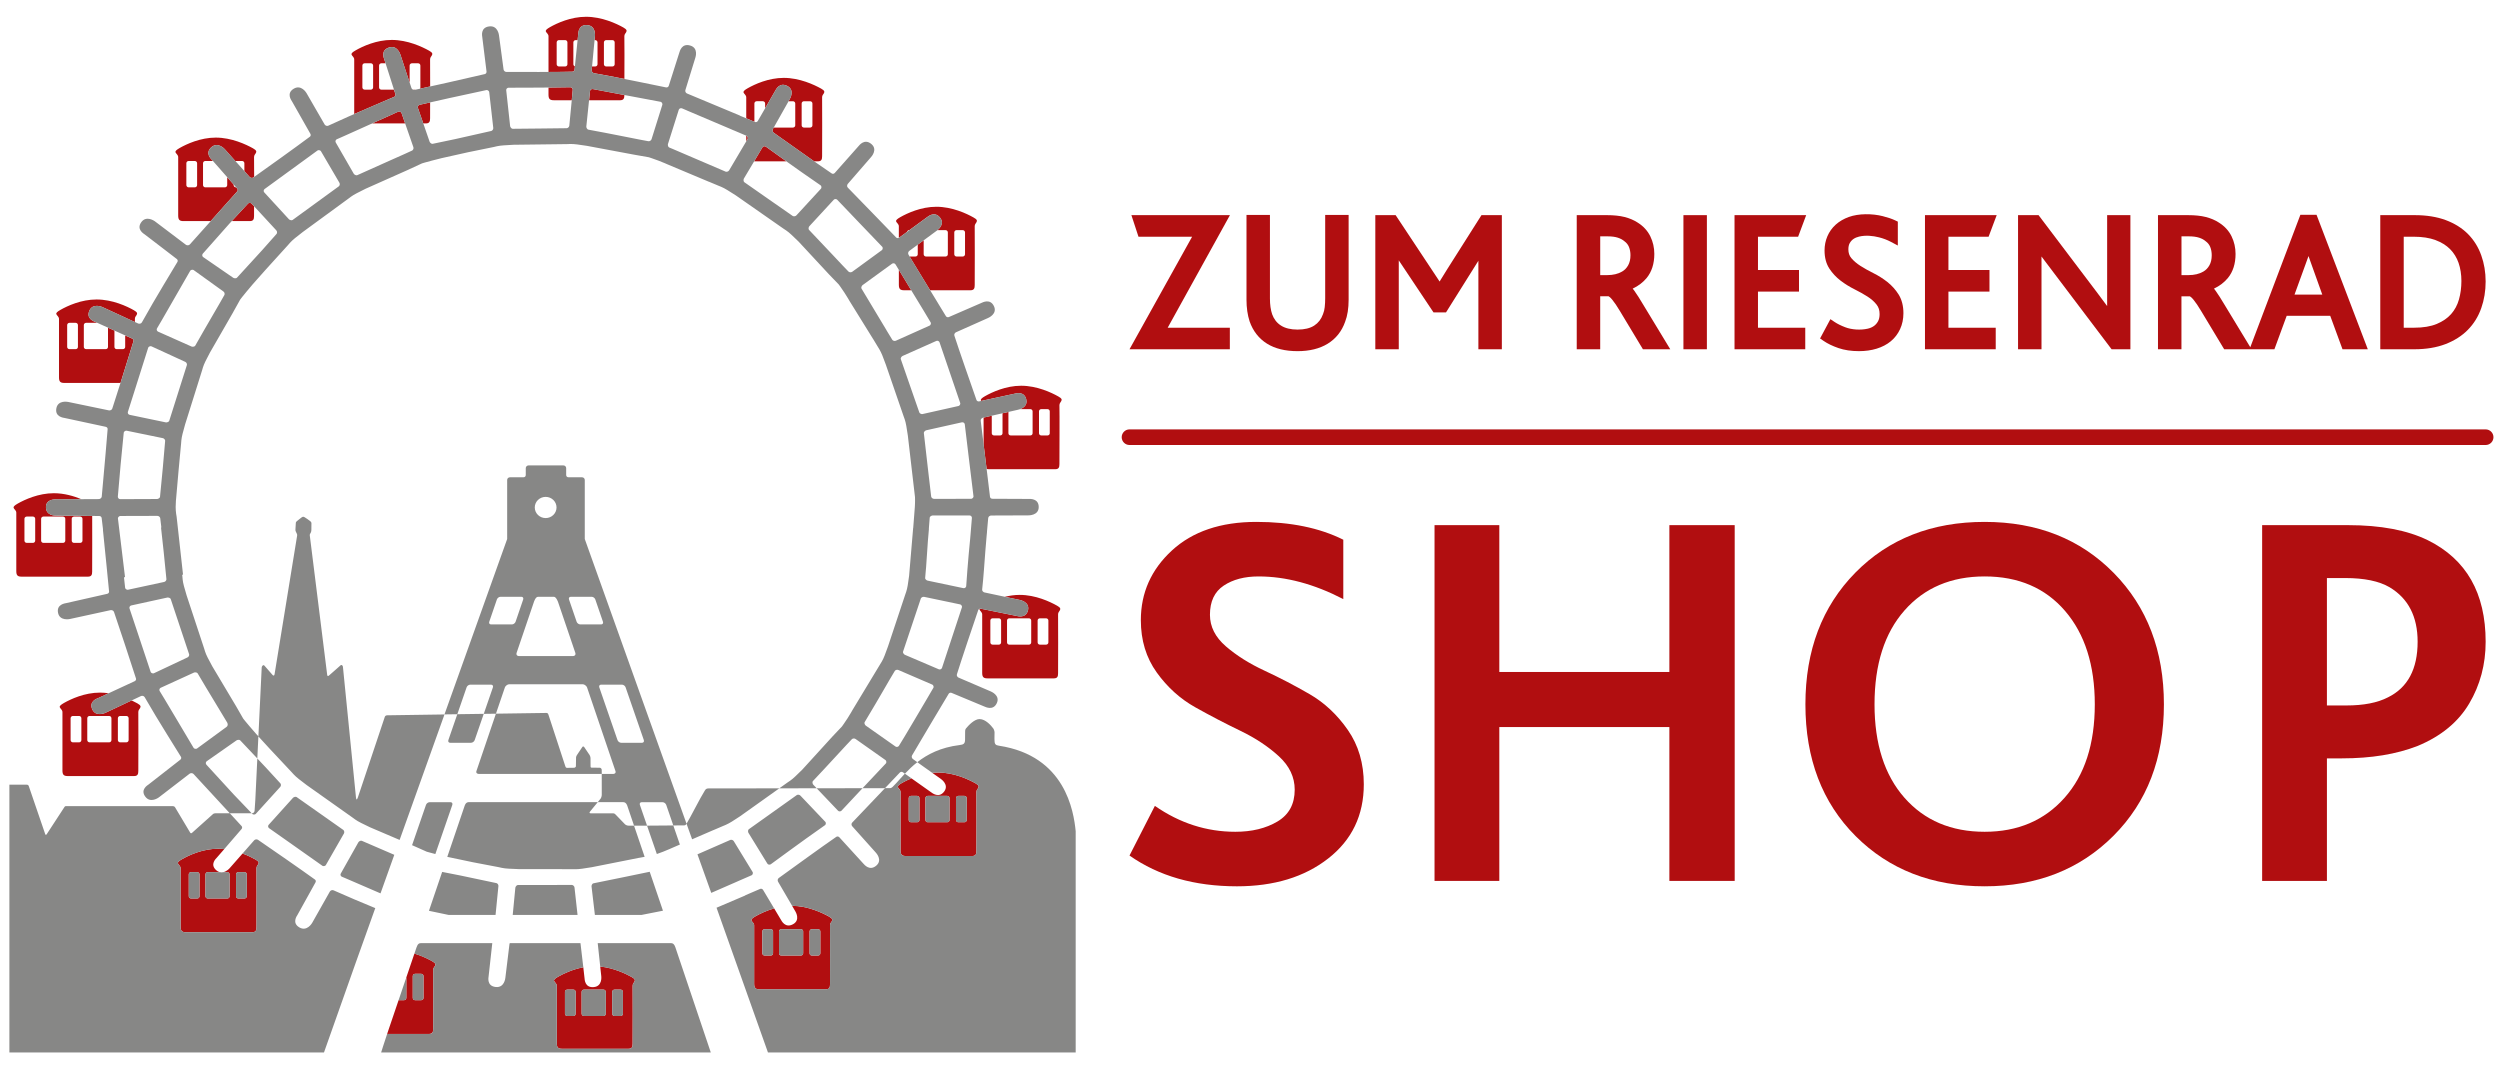
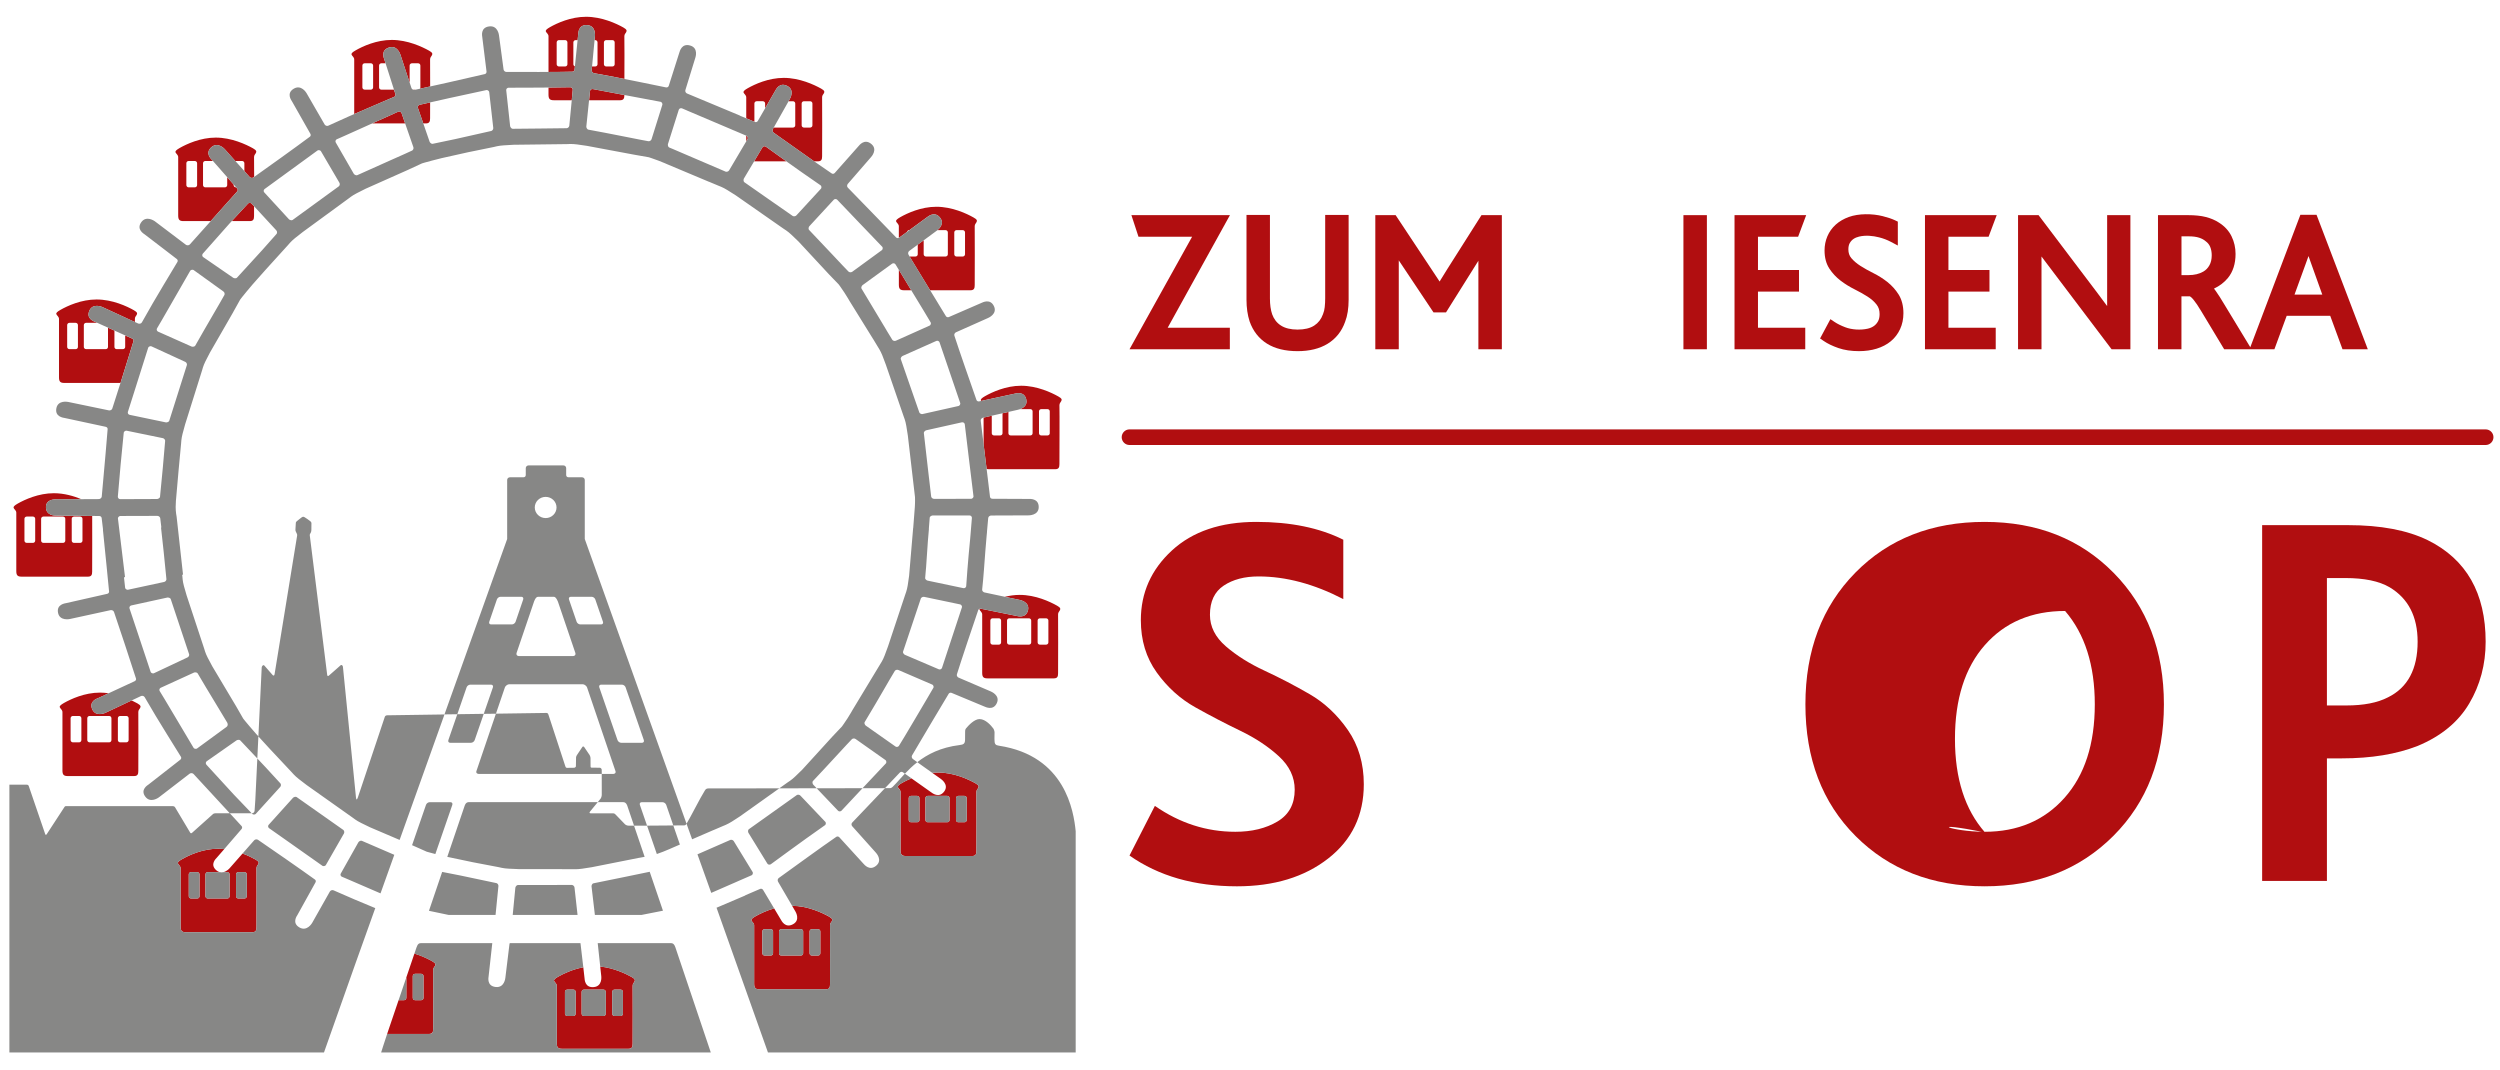
<svg xmlns="http://www.w3.org/2000/svg" version="1.1" id="Ebene_1" x="0px" y="0px" width="320px" height="137px" viewBox="0 0 320 137" enable-background="new 0 0 320 137" xml:space="preserve">
  <g>
    <path fill="#B10E10" d="M126.765,82.227c0,0.162,0.131,0.289,0.295,0.289h0.788c0.164,0,0.294-0.127,0.294-0.289v-2.804   c0-0.153-0.13-0.28-0.294-0.28h-0.788c-0.165,0-0.295,0.127-0.295,0.28V82.227z M128.9,82.227c0,0.162,0.132,0.289,0.293,0.289   h2.509c0.161,0,0.293-0.127,0.293-0.289v-2.804c0-0.153-0.132-0.28-0.293-0.28h-2.509c-0.162,0-0.293,0.127-0.293,0.28V82.227z    M132.816,82.227c0,0.162,0.131,0.289,0.294,0.289h0.785c0.167,0,0.298-0.127,0.298-0.289v-2.804c0-0.153-0.131-0.28-0.298-0.28   h-0.785c-0.164,0-0.294,0.127-0.294,0.28V82.227z M125.721,86.125v-7.479c0-0.291-0.293-0.453-0.345-0.627   c-0.007-0.029-0.007-0.063,0-0.088c0.052-0.021,0.112-0.031,0.176-0.014c0.162,0.032,4.34,0.876,4.533,0.916   c0.177,0.04,1.257,0.352,1.505-0.738c0.229-1.06-1.037-1.299-1.088-1.307c-0.058-0.014-0.924-0.196-1.882-0.398   c0.593-0.147,1.239-0.244,1.909-0.244c2.029,0,3.877,0.875,4.771,1.379c0.467,0.257,0.467,0.412,0.352,0.615   c-0.071,0.127-0.224,0.26-0.218,0.506c0.027,1.28,0,5.916,0,7.528c0,0.416-0.084,0.658-0.544,0.658h-8.486   C125.896,86.833,125.721,86.67,125.721,86.125 M115.727,37.154c-0.501,0-0.673-0.169-0.673-0.709v-1.91   c0.396,0.647,1.001,1.652,1.589,2.619H115.727z M96.529,20.651c0.531-0.89,1.03-1.728,1.059-1.784   c0.087-0.155,0.294-0.187,0.436-0.102c0.059,0.04,1.144,0.828,2.63,1.886H96.529z M75.871,11.396h-0.014H75.871z M79.918,12.166   c0,0.417-0.084,0.665-0.545,0.665h-3.971c0.064-0.638,0.116-1.126,0.118-1.17c0.014-0.167,0.175-0.278,0.337-0.265   c-0.007,0.008,1.981,0.38,4.062,0.767L79.918,12.166L79.918,12.166z M70.208,12.122v-0.916c0.904-0.01,1.863-0.024,2.814-0.04   c0.13-0.005,0.299,0.176,0.289,0.305c0,0.045-0.057,0.625-0.127,1.36h-2.296C70.381,12.831,70.208,12.661,70.208,12.122    M47.641,15.797c1.611-0.731,3.094-1.399,3.36-1.516c0.12-0.053,0.34,0.054,0.389,0.174c0.019,0.043,0.216,0.621,0.469,1.342   H47.641z M32.189,26.042c0.016,0.018,0.141,0.15,0.332,0.358c0,0.497-0.003,0.926-0.003,1.24c0,0.412-0.082,0.66-0.543,0.66h-2.308   c1.068-1.152,2.045-2.206,2.093-2.259C31.848,25.949,32.096,25.953,32.189,26.042 M53.074,11.505   c-0.079,0.014-0.154-0.004-0.214-0.03h0.37C53.141,11.493,53.089,11.501,53.074,11.505 M55.052,15.133   c0,0.417-0.084,0.665-0.545,0.665h-0.328c-0.343-0.996-0.668-1.939-0.695-2.001c-0.052-0.17,0.064-0.338,0.221-0.381   c0.031-0.009,0.577-0.129,1.352-0.306C55.054,13.933,55.052,14.664,55.052,15.133 M95.703,17.786   c-0.01,0.014-0.076,0.132-0.184,0.314v-0.735c0.027,0.014,0.044,0.022,0.05,0.022C95.69,17.441,95.759,17.671,95.703,17.786    M116.316,104.961c0,0.16,0.131,0.283,0.296,0.283h0.788c0.163,0,0.292-0.123,0.292-0.283v-2.8c0-0.157-0.129-0.286-0.292-0.286   h-0.788c-0.165,0-0.296,0.129-0.296,0.286V104.961z M118.453,104.961c0,0.16,0.128,0.283,0.295,0.283h2.502   c0.164,0,0.292-0.123,0.292-0.283v-2.8c0-0.157-0.128-0.286-0.292-0.286h-2.502c-0.167,0-0.295,0.129-0.295,0.286V104.961z    M122.367,104.961c0,0.16,0.132,0.283,0.294,0.283h0.787c0.163,0,0.298-0.123,0.298-0.283v-2.8c0-0.157-0.135-0.286-0.298-0.286   h-0.787c-0.162,0-0.294,0.129-0.294,0.286V104.961z M115.464,100.207c0.307-0.171,0.718-0.384,1.197-0.582   c1.024,0.721,2.411,1.704,2.516,1.78c0.142,0.103,1.001,0.812,1.68-0.093c0.657-0.877-0.406-1.593-0.446-1.623   c-0.041-0.024-0.505-0.354-1.085-0.765c0.243-0.026,0.499-0.041,0.753-0.041c2.029,0,3.877,0.872,4.772,1.373   c0.467,0.263,0.467,0.412,0.351,0.62c-0.071,0.124-0.224,0.257-0.22,0.494c0.026,1.29,0,5.924,0,7.534   c0,0.418-0.081,0.667-0.546,0.667h-8.485c-0.502,0-0.68-0.176-0.68-0.717v-7.484c0-0.282-0.296-0.447-0.344-0.618   C114.881,100.607,115.034,100.455,115.464,100.207 M97.574,122.02c0,0.162,0.135,0.291,0.299,0.291h0.788   c0.161,0,0.292-0.129,0.292-0.291v-2.803c0-0.154-0.13-0.281-0.292-0.281h-0.788c-0.164,0-0.299,0.127-0.299,0.281V122.02z    M99.712,122.02c0,0.162,0.132,0.291,0.294,0.291h2.504c0.165,0,0.295-0.129,0.295-0.291v-2.803c0-0.154-0.13-0.281-0.295-0.281   h-2.504c-0.162,0-0.294,0.127-0.294,0.281V122.02z M103.626,122.02c0,0.162,0.133,0.291,0.295,0.291h0.79   c0.161,0,0.292-0.129,0.292-0.291v-2.803c0-0.154-0.132-0.281-0.292-0.281h-0.79c-0.162,0-0.295,0.127-0.295,0.281V122.02z    M96.532,125.918v-7.479c0-0.289-0.294-0.448-0.346-0.625c-0.044-0.146,0.106-0.297,0.536-0.541c0.531-0.301,1.365-0.713,2.369-1   c0.436,0.734,0.812,1.367,0.857,1.437c0.086,0.149,0.562,1.138,1.564,0.588c0.976-0.537,0.313-1.608,0.291-1.647   c-0.021-0.031-0.185-0.311-0.413-0.705c2.013,0.016,3.832,0.879,4.723,1.373c0.465,0.264,0.465,0.414,0.35,0.621   c-0.074,0.125-0.226,0.256-0.219,0.5c0.024,1.285,0,5.92,0,7.535c0,0.41-0.083,0.658-0.546,0.658h-8.486   C96.707,126.632,96.532,126.463,96.532,125.918 M72.313,129.759c0,0.155,0.132,0.288,0.293,0.288h0.788   c0.164,0,0.292-0.133,0.292-0.288v-2.8c0-0.16-0.128-0.286-0.292-0.286h-0.788c-0.161,0-0.293,0.126-0.293,0.286V129.759z    M74.448,129.759c0,0.155,0.128,0.288,0.29,0.288h2.508c0.164,0,0.295-0.133,0.295-0.288v-2.8c0-0.16-0.132-0.286-0.295-0.286   h-2.508c-0.161,0-0.29,0.126-0.29,0.286V129.759z M78.36,129.759c0,0.155,0.133,0.288,0.295,0.288h0.789   c0.163,0,0.293-0.133,0.293-0.288v-2.8c0-0.16-0.131-0.286-0.293-0.286h-0.789c-0.163,0-0.295,0.126-0.295,0.286V129.759z    M71.458,125.007c0.675-0.38,1.831-0.938,3.204-1.196c0.081,0.724,0.151,1.305,0.156,1.373c0.019,0.174,0.029,1.268,1.175,1.164   c1.119-0.091,0.976-1.338,0.971-1.385c-0.004-0.045-0.061-0.57-0.137-1.246c1.729,0.18,3.234,0.899,4.021,1.334   c0.465,0.266,0.465,0.412,0.35,0.622c-0.069,0.127-0.224,0.259-0.219,0.503c0.025,1.284,0,5.803,0,7.41   c0,0.415-0.083,0.659-0.545,0.659h-8.488c-0.505,0-0.677-0.168-0.677-0.709v-7.36c0-0.292-0.296-0.451-0.348-0.625   C70.877,125.404,71.029,125.249,71.458,125.007 M52.833,127.739c0,0.155,0.131,0.284,0.292,0.284h0.789   c0.164,0,0.296-0.129,0.296-0.284v-2.804c0-0.156-0.132-0.285-0.296-0.285h-0.789c-0.161,0-0.292,0.129-0.292,0.285V127.739z    M51.019,128.023h0.701c0.158,0,0.29-0.129,0.29-0.284v-2.636c0.405-1.188,0.768-2.259,1.036-3.049   c0.964,0.299,1.768,0.695,2.27,0.978c0.468,0.265,0.466,0.411,0.355,0.618c-0.074,0.129-0.226,0.263-0.221,0.502   c0.024,1.289,0,5.922,0,7.533c0,0.409-0.084,0.66-0.546,0.66h-5.352C49.96,131.137,50.485,129.591,51.019,128.023 M24.163,114.715   c0,0.159,0.129,0.292,0.293,0.292h0.791c0.162,0,0.292-0.133,0.292-0.292v-2.8c0-0.154-0.131-0.282-0.292-0.282h-0.791   c-0.164,0-0.293,0.128-0.293,0.282V114.715z M30.212,114.715c0,0.159,0.132,0.292,0.294,0.292h0.788   c0.165,0,0.295-0.133,0.295-0.292v-2.8c0-0.154-0.13-0.282-0.295-0.282h-0.788c-0.162,0-0.294,0.128-0.294,0.282V114.715z    M23.31,109.967c0.894-0.507,2.646-1.328,4.612-1.328c0.266,0,0.528,0.018,0.785,0.043c-0.498,0.571-0.888,1.026-0.938,1.08   c-0.118,0.129-0.942,0.873-0.089,1.629c0.146,0.127,0.289,0.201,0.429,0.242h-1.52c-0.159,0-0.292,0.128-0.292,0.282v2.8   c0,0.159,0.134,0.292,0.292,0.292H29.1c0.159,0,0.291-0.133,0.291-0.292v-2.8c0-0.154-0.132-0.282-0.291-0.282h-0.487   c0.435-0.115,0.756-0.471,0.776-0.497c0.049-0.05,0.867-0.983,1.66-1.888c0.689,0.258,1.259,0.546,1.647,0.766   c0.468,0.262,0.465,0.414,0.352,0.616c-0.07,0.128-0.222,0.261-0.217,0.5c0.024,1.284,0,5.923,0,7.533   c0,0.414-0.083,0.662-0.546,0.662h-8.488c-0.506,0-0.679-0.168-0.679-0.71v-7.485c0-0.282-0.293-0.446-0.347-0.618   C22.729,110.363,22.881,110.21,23.31,109.967 M9.038,94.732c0,0.156,0.132,0.289,0.296,0.289h0.789   c0.161,0,0.293-0.133,0.293-0.289v-2.799c0-0.158-0.132-0.289-0.293-0.289h-0.79c-0.164,0-0.296,0.131-0.296,0.289L9.038,94.732   L9.038,94.732z M11.171,94.732c0,0.156,0.132,0.289,0.297,0.289h2.504c0.164,0,0.292-0.133,0.292-0.289v-2.799   c0-0.158-0.128-0.289-0.292-0.289h-2.504c-0.165,0-0.297,0.131-0.297,0.289V94.732z M15.088,94.732   c0,0.156,0.132,0.289,0.296,0.289h0.785c0.168,0,0.296-0.133,0.296-0.289v-2.799c0-0.158-0.128-0.289-0.296-0.289h-0.785   c-0.165,0-0.296,0.131-0.296,0.289V94.732z M8.188,89.98c0.891-0.504,2.643-1.326,4.613-1.326c0.376,0,0.749,0.035,1.109,0.082   c-0.705,0.328-1.259,0.587-1.324,0.613c-0.166,0.065-1.233,0.416-0.779,1.442c0.441,0.998,1.616,0.479,1.664,0.461   c0.082-0.037,2.046-0.971,3.378-1.598c0.28,0.132,0.525,0.26,0.723,0.37c0.468,0.267,0.468,0.412,0.352,0.619   c-0.069,0.125-0.225,0.263-0.22,0.502c0.029,1.283,0,5.922,0,7.533c0,0.41-0.083,0.658-0.545,0.658H8.67   c-0.502,0-0.677-0.165-0.677-0.71v-7.481c0-0.289-0.292-0.446-0.343-0.625C7.604,90.382,7.756,90.229,8.188,89.98 M5.264,66.403   v2.804c0,0.154,0.132,0.282,0.293,0.282h2.508c0.162,0,0.292-0.128,0.292-0.282v-2.804c0-0.155-0.131-0.283-0.292-0.283H5.557   C5.396,66.12,5.264,66.248,5.264,66.403 M4.505,66.403c0-0.155-0.129-0.283-0.292-0.283H3.424c-0.164,0-0.295,0.128-0.295,0.283   v2.804c0,0.154,0.132,0.282,0.295,0.282h0.789c0.163,0,0.292-0.128,0.292-0.282V66.403z M9.182,69.207   c0,0.154,0.129,0.282,0.292,0.282h0.787c0.163,0,0.296-0.128,0.296-0.282v-2.804c0-0.155-0.133-0.283-0.296-0.283H9.474   c-0.163,0-0.292,0.128-0.292,0.283V69.207z M7.232,63.914c-0.053,0-1.352-0.088-1.352,1.001c0.001,1.126,1.217,1.095,1.393,1.095   c0.151,0,3.018,0.026,4.527,0.04c0.018,1.67-0.004,5.64-0.004,7.104c0,0.41-0.083,0.658-0.545,0.658H2.766   c-0.507,0-0.68-0.164-0.68-0.707v-7.486c0-0.288-0.295-0.447-0.346-0.619c-0.042-0.146,0.109-0.302,0.537-0.546   c0.895-0.505,2.645-1.323,4.617-1.323c1.327,0,2.575,0.371,3.531,0.77C8.96,63.904,7.309,63.914,7.232,63.914 M9.975,41.61   c0-0.16-0.131-0.289-0.293-0.289h-0.79c-0.163,0-0.294,0.129-0.294,0.289v2.799c0,0.16,0.132,0.283,0.294,0.283h0.79   c0.162,0,0.293-0.124,0.293-0.283V41.61z M17.265,40.821c0.001,0.111,0.004,0.244,0.004,0.403c-1.125-0.518-4.073-1.888-4.18-1.927   c-0.044-0.022-1.227-0.527-1.656,0.483c-0.44,1.037,0.633,1.373,0.799,1.444c0.02,0.009,0.099,0.041,0.223,0.096h-1.426   c-0.165,0-0.299,0.129-0.299,0.289v2.799c0,0.16,0.134,0.283,0.299,0.283h2.503c0.163,0,0.292-0.124,0.292-0.283v-2.463   c0.264,0.116,0.545,0.244,0.823,0.369v2.095c0,0.16,0.131,0.283,0.293,0.283h0.792c0.16,0,0.291-0.124,0.291-0.283v-1.471   c0.492,0.222,0.841,0.376,0.882,0.395c0.152,0.066,0.217,0.222,0.18,0.342c-0.377,1.239-1.049,3.401-1.661,5.341H8.231   c-0.505,0-0.679-0.169-0.679-0.709v-7.485c0-0.287-0.293-0.447-0.343-0.62c-0.045-0.146,0.106-0.302,0.538-0.544   c0.891-0.505,2.643-1.325,4.613-1.325c2.029,0,3.878,0.868,4.771,1.373c0.466,0.262,0.466,0.412,0.353,0.615   C17.412,40.449,17.258,40.582,17.265,40.821 M25.23,20.892c0-0.156-0.132-0.285-0.299-0.285h-0.785   c-0.161,0-0.293,0.129-0.293,0.285v2.802c0,0.155,0.132,0.288,0.293,0.288h0.785c0.167,0,0.299-0.133,0.299-0.288V20.892z    M32.518,20.112c0.013,0.481,0.014,1.442,0.014,2.532c-0.034,0.022-0.065,0.049-0.096,0.07c-0.167,0.121-0.388,0.037-0.476-0.052   c-0.03-0.027-0.302-0.333-0.68-0.753v-1.018c0-0.156-0.131-0.285-0.294-0.285h-0.789c-0.023,0-0.048,0-0.074,0.009   c-0.688-0.775-1.324-1.488-1.364-1.532c-0.037-0.036-0.896-0.97-1.714-0.23c-0.845,0.77-0.011,1.51,0.111,1.638   c0.014,0.013,0.051,0.054,0.102,0.115h-0.976c-0.163,0-0.295,0.129-0.295,0.285v2.802c0,0.155,0.133,0.288,0.295,0.288h2.507   c0.16,0,0.294-0.133,0.294-0.288v-1.01c0.305,0.351,0.595,0.682,0.82,0.935v0.075c0,0.155,0.135,0.288,0.294,0.288h0.023   c0.07,0.076,0.111,0.124,0.125,0.137c0.111,0.121,0.1,0.289,0.019,0.381c-0.028,0.031-0.51,0.576-1.17,1.311H29.19   c0,0-1.077,1.206-2.22,2.49h-3.482c-0.504,0-0.679-0.163-0.679-0.709v-7.479c0-0.294-0.295-0.454-0.349-0.625   c-0.04-0.147,0.113-0.298,0.539-0.545c0.897-0.505,2.647-1.329,4.617-1.329c2.029,0,3.874,0.873,4.771,1.373   c0.466,0.266,0.466,0.417,0.352,0.621C32.669,19.734,32.517,19.867,32.518,20.112 M47.759,8.388c0-0.159-0.129-0.289-0.289-0.289   h-0.792c-0.16,0-0.294,0.129-0.294,0.289v2.8c0,0.158,0.134,0.287,0.294,0.287h0.792c0.159,0,0.289-0.129,0.289-0.287V8.388z    M55.052,7.6c0.011,0.619,0.011,2.015,0.008,3.468c-0.511,0.114-0.963,0.218-1.309,0.292c0.037-0.047,0.057-0.105,0.057-0.171v-2.8   c0-0.159-0.126-0.289-0.29-0.289H52.73c-0.163,0-0.298,0.129-0.298,0.289v2.201c-0.388-1.182-1.15-3.512-1.184-3.605   c-0.015-0.048-0.402-1.249-1.461-0.903c-1.094,0.359-0.654,1.368-0.592,1.536c0.01,0.038,0.068,0.218,0.154,0.483h-0.536   c-0.161,0-0.292,0.129-0.292,0.289v2.8c0,0.158,0.131,0.287,0.292,0.287h1.613c0.101,0.314,0.171,0.531,0.183,0.563   c0.051,0.151-0.028,0.302-0.145,0.354c-0.443,0.204-2.696,1.143-5.125,2.202V7.6c0-0.283-0.293-0.442-0.345-0.62   c-0.041-0.146,0.107-0.296,0.538-0.54c0.893-0.509,2.643-1.329,4.615-1.329c2.029,0,3.875,0.872,4.774,1.373   c0.466,0.261,0.466,0.412,0.35,0.616C55.198,7.228,55.048,7.365,55.052,7.6 M78.679,5.425c0-0.159-0.129-0.292-0.292-0.292h-0.791   c-0.165,0-0.295,0.133-0.295,0.292v2.8c0,0.155,0.131,0.283,0.295,0.283h0.791c0.163,0,0.292-0.128,0.292-0.283V5.425z    M72.63,5.425c0-0.159-0.132-0.292-0.293-0.292h-0.79c-0.161,0-0.293,0.133-0.293,0.292v2.8c0,0.155,0.132,0.283,0.293,0.283h0.79   c0.161,0,0.293-0.128,0.293-0.283V5.425z M79.918,4.637c0.02,0.903,0.015,3.469,0.005,5.465c-1.31-0.261-2.685-0.522-3.898-0.735   c-0.206-0.036-0.291-0.249-0.286-0.376c0-0.026,0.018-0.208,0.043-0.483h0.406c0.163,0,0.295-0.128,0.295-0.283v-2.8   c0-0.159-0.132-0.292-0.295-0.292h-0.086c0.029-0.301,0.05-0.51,0.055-0.536c0-0.048,0.127-1.302-0.991-1.381   c-1.145-0.085-1.145,1.014-1.159,1.187c-0.004,0.044-0.031,0.333-0.073,0.73H73.68c-0.16,0-0.29,0.133-0.29,0.292v2.8   c0,0.123,0.078,0.23,0.199,0.27c-0.028,0.23-0.042,0.381-0.045,0.408c-0.011,0.163-0.143,0.271-0.272,0.274   c-0.821,0.023-1.91,0.032-3.063,0.036V4.637c0-0.288-0.294-0.451-0.348-0.62c-0.04-0.146,0.113-0.302,0.541-0.545   c0.893-0.505,2.643-1.324,4.614-1.324c2.029,0,3.878,0.868,4.771,1.368c0.466,0.266,0.466,0.413,0.353,0.621   C80.068,4.265,79.913,4.397,79.918,4.637 M103.99,13.246c0-0.159-0.131-0.287-0.295-0.287h-0.789c-0.164,0-0.294,0.127-0.294,0.287   v2.8c0,0.154,0.13,0.284,0.294,0.284h0.789c0.164,0,0.295-0.129,0.295-0.284V13.246z M105.23,12.458c0.026,1.284,0,5.922,0,7.533   c0,0.413-0.083,0.66-0.546,0.66h-0.476c-1.87-1.311-4.073-2.883-5.183-3.667c-0.171-0.124-0.156-0.351-0.101-0.466   c0.009-0.008,0.05-0.079,0.108-0.189h2.463c0.163,0,0.297-0.129,0.297-0.284v-2.8c0-0.159-0.134-0.287-0.297-0.287h-0.564   c0.095-0.164,0.151-0.271,0.163-0.289c0.027-0.042,0.672-1.133-0.304-1.656c-1.014-0.541-1.478,0.461-1.563,0.61   c-0.055,0.094-0.706,1.218-1.29,2.234v-0.613c0-0.159-0.129-0.287-0.293-0.287h-0.783c-0.166,0-0.299,0.127-0.299,0.287v2.339   c-0.154-0.066-0.534-0.22-1.043-0.438v-2.688c0-0.288-0.295-0.448-0.346-0.62c-0.045-0.146,0.109-0.302,0.536-0.544   c0.894-0.505,2.645-1.325,4.615-1.325c2.028,0,3.879,0.874,4.773,1.369c0.468,0.262,0.468,0.412,0.35,0.62   C105.376,12.082,105.222,12.218,105.23,12.458 M123.523,29.744c0-0.155-0.135-0.288-0.293-0.288h-0.793   c-0.16,0-0.29,0.133-0.29,0.288v2.799c0,0.16,0.129,0.292,0.29,0.292h0.793c0.158,0,0.293-0.132,0.293-0.292V29.744z    M124.763,28.96c0.027,1.289,0,5.926,0,7.529c0,0.416-0.082,0.665-0.55,0.665h-5.157c-0.058-0.089-0.11-0.177-0.166-0.271   c-0.498-0.815-0.985-1.617-1.351-2.215c-0.476-0.788-0.893-1.479-1.112-1.833h0.749c0.162,0,0.297-0.132,0.297-0.292v-1.231   c0.239-0.172,0.495-0.368,0.757-0.559v1.79c0,0.16,0.133,0.292,0.293,0.292h2.506c0.164,0,0.295-0.132,0.295-0.292v-2.799   c0-0.155-0.131-0.288-0.295-0.288h-1.044c0.242-0.185,0.926-0.829,0.355-1.577c-0.691-0.899-1.539-0.176-1.68-0.075   c-0.096,0.07-1.278,0.938-2.257,1.651h-0.017c-0.14,0-0.252,0.097-0.283,0.225c-0.54,0.395-0.965,0.705-1.013,0.741   c-0.013,0.008-0.028,0.017-0.039,0.022V28.96c0-0.288-0.297-0.448-0.349-0.621c-0.044-0.145,0.11-0.301,0.538-0.545   c0.895-0.504,2.645-1.328,4.614-1.328c2.028,0,3.879,0.872,4.77,1.378c0.47,0.255,0.468,0.411,0.355,0.615   C124.913,28.588,124.757,28.721,124.763,28.96 M134.37,52.651c0-0.16-0.132-0.283-0.293-0.283h-0.79   c-0.164,0-0.295,0.123-0.295,0.283v2.804c0,0.16,0.131,0.284,0.295,0.284h0.79c0.161,0,0.293-0.124,0.293-0.284V52.651z    M135.825,51.366c-0.066,0.128-0.22,0.263-0.218,0.501c0.031,1.289,0,5.921,0,7.529c0,0.416-0.081,0.664-0.544,0.664h-8.486   c-0.113,0-0.211-0.009-0.289-0.026c-0.12-0.997-0.256-2.101-0.388-3.185v-3.398c0.168-0.044,0.556-0.132,1.046-0.243v2.246   c0,0.16,0.128,0.284,0.292,0.284h0.79c0.164,0,0.295-0.124,0.295-0.284V52.9c0.26-0.059,0.52-0.12,0.754-0.174v2.729   c0,0.16,0.133,0.284,0.295,0.284h2.503c0.166,0,0.298-0.124,0.298-0.284v-2.804c0-0.16-0.132-0.283-0.298-0.283h-1.289   c0.373-0.142,0.954-0.492,0.777-1.239c-0.257-1.099-1.333-0.771-1.505-0.732c-0.17,0.036-3.329,0.718-4.268,0.926   c-0.019-0.027-0.029-0.053-0.038-0.075c-0.042-0.146,0.111-0.301,0.539-0.544c0.894-0.505,2.644-1.329,4.613-1.329   c2.03,0,3.881,0.872,4.771,1.377C135.944,51.013,135.944,51.163,135.825,51.366" />
    <path fill="#878786" d="M96.217,112.029c-0.045,0.019-0.721,0.314-1.66,0.721c0,0-0.133,0.061-0.356,0.159   c-0.974,0.426-2.146,0.936-3.161,1.38l-1.765-4.936c1.909-0.83,4.156-1.824,4.216-1.847c0.115-0.044,0.339,0.004,0.433,0.165   c0.072,0.117,2.363,3.854,2.422,3.963C96.405,111.746,96.339,111.977,96.217,112.029 M95.843,106.146   c0.179-0.119,5.973-4.268,6.155-4.383c0.103-0.063,0.331-0.06,0.457,0.079c0.095,0.105,3.12,3.269,3.199,3.366   c0.085,0.096,0.066,0.331-0.043,0.406c-3.129,2.184-6.845,4.945-6.953,5.014c-0.144,0.09-0.349,0.059-0.44-0.092   c-0.07-0.125-2.36-3.831-2.421-3.938C95.728,106.49,95.728,106.225,95.843,106.146 M75.95,113.066   c2.287-0.443,5.857-1.211,7.212-1.479c0.73,2.146,1.386,4.083,1.696,4.983c-0.569,0.115-1.59,0.313-2.731,0.539h-5.982   c-0.154-1.279-0.423-3.561-0.429-3.652C75.699,113.328,75.812,113.092,75.95,113.066 M77.544,126.959v2.8   c0,0.16-0.133,0.288-0.295,0.288h-2.511c-0.159,0-0.291-0.128-0.291-0.288v-2.8c0-0.16,0.132-0.286,0.291-0.286h2.511   C77.411,126.673,77.544,126.799,77.544,126.959 M86.446,121.251c0.823,2.417,4.199,12.468,4.537,13.468H48.784   c0.086-0.257,0.375-1.218,0.768-2.369h5.352c0.462,0,0.546-0.252,0.546-0.664c0-1.61,0.024-6.244,0-7.533   c-0.004-0.238,0.146-0.373,0.221-0.495c0.112-0.208,0.112-0.359-0.353-0.62c-0.504-0.28-1.307-0.682-2.272-0.977   c0.109-0.321,0.2-0.597,0.274-0.81c0.151-0.444,0.33-0.532,0.585-0.532h9.107c-0.08,0.7-0.45,4.069-0.47,4.247   c-0.022,0.175-0.241,1.242,0.904,1.369c1.116,0.123,1.233-1.121,1.239-1.17c0.016-0.133,0.511-4.206,0.529-4.331   c0.004-0.036,0.019-0.074,0.039-0.115H74.3c0.014,0.12,0.211,1.826,0.364,3.098c-1.373,0.252-2.531,0.812-3.202,1.19   c-0.432,0.242-0.585,0.397-0.542,0.544c0.052,0.174,0.348,0.338,0.348,0.625v7.36c0,0.541,0.172,0.709,0.677,0.709h8.49   c0.46,0,0.546-0.247,0.546-0.663c0-1.607,0.024-6.122,0-7.406c-0.005-0.244,0.15-0.376,0.216-0.5   c0.115-0.209,0.118-0.359-0.35-0.621c-0.783-0.438-2.292-1.158-4.018-1.332c-0.117-1.099-0.281-2.582-0.322-3.004h9.356   C86.114,120.719,86.294,120.807,86.446,121.251 M79.446,126.673c0.159,0,0.291,0.126,0.291,0.286v2.8   c0,0.16-0.132,0.288-0.291,0.288h-0.791c-0.159,0-0.294-0.128-0.294-0.288v-2.8c0-0.16,0.135-0.286,0.294-0.286H79.446z    M72.605,130.047c-0.161,0-0.291-0.128-0.291-0.288v-2.8c0-0.16,0.13-0.286,0.291-0.286h0.793c0.159,0,0.291,0.126,0.291,0.286v2.8   c0,0.16-0.132,0.288-0.291,0.288H72.605z M66.278,113.283c0.219,0.01,6.72-0.022,6.934-0.01c0.122,0.01,0.307,0.144,0.324,0.324   c0.008,0.098,0.242,2.19,0.39,3.512h-8.298c0.127-1.323,0.326-3.401,0.336-3.483C65.978,113.496,66.138,113.283,66.278,113.283    M54.528,103.021c0.066-0.188,0.276-0.342,0.473-0.342h2.662c0.193,0,0.295,0.154,0.234,0.342l-2.173,6.297   c-0.573-0.143-1.095-0.297-1.095-0.297l-1.702-0.758l-0.182-0.078L54.528,103.021z M53.914,124.65c0.164,0,0.296,0.129,0.296,0.285   v2.804c0,0.157-0.132,0.284-0.296,0.284h-0.785c-0.165,0-0.296-0.127-0.296-0.284v-2.804c0-0.156,0.131-0.285,0.296-0.285H53.914z    M63.552,113.04c0.116,0.028,0.271,0.198,0.245,0.38c-0.009,0.104-0.236,2.385-0.366,3.689h-6.019   c-1.004-0.213-1.949-0.411-2.506-0.526c0.308-0.897,0.961-2.829,1.691-4.978c0.547,0.11,1.406,0.277,2.295,0.451   C60.888,112.473,63.483,113.021,63.552,113.04 M51.019,128.023c0.337-0.992,0.678-1.99,0.992-2.92v2.636   c0,0.157-0.13,0.284-0.291,0.284H51.019z M43.743,112.214c0.002,0.006,0.007,0.006,0.013,0.013   C43.745,112.22,43.743,112.214,43.743,112.214 M46.303,107.619c1.211,0.535,2.8,1.214,4.167,1.797l-1.764,4.936   c-2.274-0.982-4.993-2.162-4.963-2.138c-0.144-0.078-0.21-0.259-0.123-0.401c0.075-0.123,2.188-3.9,2.256-4.008   C45.941,107.693,46.175,107.564,46.303,107.619 M41.281,110.83c-3.111-2.212-6.747-4.746-6.846-4.827   c-0.127-0.098-0.167-0.302-0.043-0.429c0.095-0.104,3.028-3.362,3.114-3.456c0.086-0.093,0.345-0.179,0.455-0.099   c0.177,0.133,5.829,4.094,5.995,4.221c0.088,0.074,0.162,0.289,0.067,0.449c-0.075,0.119-2.253,3.944-2.322,4.053   C41.632,110.848,41.39,110.905,41.281,110.83 M29.74,104.45c0.672,0.729,1.162,1.261,1.187,1.291   c0.085,0.097,0.096,0.262-0.012,0.381c-0.073,0.075-1.309,1.515-2.208,2.56c-0.255-0.025-0.519-0.043-0.781-0.043   c-1.971,0-3.722,0.821-4.617,1.328c-0.428,0.243-0.578,0.397-0.537,0.545c0.052,0.172,0.346,0.336,0.346,0.618v7.485   c0,0.546,0.172,0.71,0.677,0.71h8.489c0.462,0,0.546-0.245,0.546-0.662c0-1.61,0.024-6.246,0-7.533   c-0.003-0.239,0.147-0.372,0.217-0.5c0.116-0.202,0.116-0.354-0.349-0.616c-0.391-0.22-0.96-0.508-1.649-0.766   c0.738-0.84,1.454-1.656,1.495-1.7c0.091-0.088,0.307-0.174,0.481-0.051c1.637,1.119,5.508,3.797,7.29,5.087   c0.104,0.075,0.15,0.234,0.063,0.372c-0.082,0.136-2.195,3.981-2.3,4.149c-0.091,0.145-0.738,1.039,0.255,1.612   c0.961,0.548,1.594-0.542,1.62-0.582c0.073-0.114,2.204-3.925,2.275-4.028c0.067-0.105,0.266-0.235,0.456-0.15   c1.682,0.758,3.697,1.598,5.351,2.281l-2.512,7.021l-4.054,11.458H1.202v-34.282c0,0,1.645,0,2.222,0.004   c0.141,0,0.223,0.069,0.261,0.189c0.327,0.939,1.76,5.139,2.099,6.13c0.057,0.162,0.134,0.11,0.195,0.022   c0.435-0.67,1.9-2.911,2.263-3.469c0.062-0.094,0.098-0.129,0.266-0.129h13.629c0.091,0,0.212,0.059,0.269,0.15   c0.343,0.57,1.571,2.635,1.933,3.238c0.068,0.117,0.157,0.109,0.255,0.021c0.528-0.475,2.197-1.967,2.66-2.381   c0.077-0.068,0.144-0.109,0.311-0.109h1.852c0.203,0.217,0.32,0.349,0.32,0.349L29.74,104.45z M60.76,94.73   c-0.065,0.189-0.276,0.346-0.472,0.346h-2.663c-0.195,0-0.301-0.155-0.234-0.346l1.144-3.311c1.125-0.018,2.271-0.029,3.385-0.048   L60.76,94.73z M87.026,108.102l-0.985,0.426c0,0-0.563,0.257-1.141,0.482c-0.297,0.116-0.595,0.221-0.825,0.305l-1.253-3.631   c1.122-0.004,2.39-0.018,3.36-0.026L87.026,108.102z M107.696,103.783c0-0.004,0.006-0.008,0.012-0.008   C107.702,103.779,107.696,103.783,107.696,103.783 M107.696,103.783c-0.121,0.102-0.321,0.109-0.434-0.018   c-0.077-0.08-1.876-1.968-2.728-2.865c2.195,0,4.22-0.006,5.87-0.01C109.018,102.361,107.685,103.779,107.696,103.783    M90.694,100.917c2.733,0,5.917-0.003,9.056-0.009l-5.024,3.578c0,0-0.542,0.348-1.061,0.685c-0.548,0.349-1.147,0.57-1.147,0.57   l-1.19,0.509l-0.003-0.003l-2.734,1.183l-0.715-1.994c0.485-0.779,1.746-3.313,2.349-4.256   C90.328,101.02,90.42,100.917,90.694,100.917 M75.625,104.105h2.751c0.225,0,0.275,0.012,0.426,0.164   c0.285,0.293,0.88,0.908,1.185,1.227c0.109,0.111,0.299,0.184,0.464,0.188c0.177,0,0.416,0.006,0.708,0.006   c0.398,1.172,0.873,2.57,1.354,3.983l-0.686,0.128v-0.005l-6.076,1.206c0,0-0.64,0.1-1.255,0.195   c-0.649,0.097-1.289,0.058-1.289,0.058l-6.819-0.009c0,0-0.646-0.027-1.272-0.055c-0.655-0.024-1.274-0.192-1.274-0.192   l-3.301-0.63l-3.289-0.691c0.946-2.781,1.873-5.517,2.232-6.563c0.109-0.329,0.307-0.444,0.531-0.444h16.5   c-0.331,0.408-0.75,0.917-0.987,1.206C75.393,104.045,75.466,104.105,75.625,104.105 M70.198,91.471   c0.338,1.037,1.828,5.58,2.165,6.614c0.059,0.171,0.12,0.205,0.249,0.2c0.223-0.003,0.65-0.008,0.873-0.012   c0.095,0,0.236-0.099,0.231-0.194c-0.008-0.093,0.019-1.146,0.019-1.146s0.025-0.156,0.097-0.263   c0.171-0.258,0.53-0.788,0.712-1.06c0.042-0.063,0.15-0.102,0.231,0.01c0.177,0.268,0.527,0.775,0.695,1.027   c0.036,0.047,0.107,0.229,0.115,0.354c0.013,0.278,0.011,0.767,0.007,1.049c-0.002,0.179,0.035,0.212,0.167,0.212   c0.244,0.006,0.705,0.006,0.994,0.006c0.153,0,0.263,0.143,0.266,0.271c0.002,0.134,0.004,0.315,0.006,0.522H61.269   c-0.156,0-0.371-0.111-0.288-0.358c0.375-1.104,1.56-4.578,2.497-7.353c3.059-0.043,5.617-0.078,6.401-0.093   C70.029,91.259,70.128,91.259,70.198,91.471 M64.071,76.387c-0.194,0-0.406,0.154-0.469,0.344l-0.979,2.858   c-0.066,0.185,0.039,0.338,0.236,0.338h2.665c0.19,0,0.401-0.153,0.469-0.338l0.975-2.858c0.063-0.188-0.039-0.344-0.233-0.344   H64.071z M66.399,83.977h6.964c0.194,0,0.364-0.162,0.276-0.42c-0.512-1.502-2.209-6.502-2.209-6.502s-0.236-0.664-0.523-0.664   h-2.048c-0.319,0-0.52,0.664-0.52,0.664s-1.702,5-2.211,6.502C66.04,83.813,66.209,83.977,66.399,83.977 M74.28,79.927h2.664   c0.194,0,0.297-0.153,0.236-0.338l-0.981-2.858c-0.062-0.188-0.272-0.344-0.47-0.344H73.07c-0.199,0-0.304,0.154-0.238,0.344   l0.979,2.858C73.875,79.773,74.086,79.927,74.28,79.927 M76.709,87.98l2.331,6.75c0.067,0.189,0.274,0.346,0.473,0.346h2.663   c0.192,0,0.297-0.155,0.234-0.346l-2.332-6.75c-0.066-0.194-0.278-0.345-0.473-0.345h-2.664   C76.747,87.637,76.642,87.786,76.709,87.98 M69.845,63.6c-0.771,0-1.395,0.606-1.395,1.355c0,0.748,0.625,1.359,1.395,1.359   c0.767,0,1.391-0.612,1.391-1.359C71.236,64.206,70.612,63.6,69.845,63.6 M64.917,61.434c0-0.186,0.157-0.342,0.353-0.342h1.718   c0.199,0,0.31-0.11,0.31-0.306v-0.868c0-0.19,0.161-0.345,0.352-0.345h4.467c0.194,0,0.353,0.155,0.353,0.345v0.868   c0,0.195,0.114,0.306,0.313,0.306h1.715c0.196,0,0.353,0.156,0.353,0.342v7.561l13.024,36.44c0,0-0.003,0.006-0.006,0.01   c-0.084,0.137-0.149,0.207-0.343,0.207c-0.276,0-0.752,0.005-1.343,0.005l-0.906-2.634c-0.069-0.188-0.278-0.342-0.475-0.342H82.14   c-0.197,0-0.302,0.153-0.236,0.342l0.918,2.66c-0.626,0-1.204,0.006-1.663,0.006c-0.389-1.141-0.703-2.063-0.873-2.573   c-0.114-0.329-0.31-0.444-0.535-0.444h-3.236c0.129-0.158,0.247-0.305,0.335-0.41c0.094-0.115,0.176-0.334,0.176-0.537   c0-0.578,0-1.836-0.003-2.66H78.5c0.15,0,0.367-0.112,0.282-0.359c-0.568-1.684-2.999-8.827-3.626-10.68   c-0.097-0.282-0.391-0.437-0.541-0.437h-9.463c-0.147,0-0.447,0.153-0.539,0.437c-0.22,0.635-0.645,1.884-1.135,3.328   c-0.506,0.002-1.027,0.014-1.558,0.021l1.172-3.392c0.064-0.195-0.04-0.346-0.233-0.346h-2.664c-0.195,0-0.406,0.149-0.471,0.346   l-1.188,3.438c-0.555,0.011-1.104,0.017-1.643,0.022l8.024-22.449V61.434z M33.848,85.204c0.26,0.301,0.791,0.921,1.06,1.213   c0.063,0.062,0.199,0.116,0.235-0.104c0.336-2.078,2.656-16.336,2.891-17.762c0.012-0.078,0.003-0.145-0.031-0.216   c-0.042-0.083-0.098-0.208-0.141-0.301c-0.045-0.093-0.052-0.142-0.045-0.284c0.012-0.217,0.034-0.585,0.047-0.797   c0.007-0.132,0.054-0.186,0.162-0.266c0.162-0.123,0.424-0.354,0.597-0.469c0.152-0.097,0.219-0.093,0.366-0.013   c0.184,0.093,0.475,0.329,0.648,0.448c0.086,0.062,0.229,0.159,0.227,0.319c0,0.234-0.005,0.638-0.009,0.873   c0,0.11-0.032,0.243-0.061,0.298c-0.032,0.062-0.076,0.145-0.107,0.203c-0.034,0.07-0.045,0.106-0.034,0.19   c0.164,1.319,1.964,15.757,2.226,17.84c0.025,0.222,0.14,0.164,0.221,0.099c0.391-0.318,1.154-1.031,1.498-1.318   c0.162-0.131,0.284,0.082,0.297,0.197c0.157,1.611,1.382,13.824,1.666,16.688c0.034,0.373,0.127,0.382,0.251,0.016   c0.692-2.066,3.013-9.019,3.442-10.299c0.043-0.132,0.171-0.201,0.321-0.201c0.873-0.017,3.872-0.061,7.318-0.108l-5.742,16.061   l-3.796-1.621c0,0-0.58-0.282-1.139-0.556c-0.586-0.281-1.081-0.68-1.081-0.68l-5.89-4.172c0,0-0.509-0.392-0.995-0.764   c-0.517-0.396-0.92-0.881-0.92-0.881l-2.809-2.997l-1.447-1.579c0.187-3.861,0.377-7.835,0.425-8.832   C33.507,85.268,33.701,85.025,33.848,85.204 M32.587,103.775c0.032-0.487,0.09-1.321,0.09-1.321s0.117-2.373,0.261-5.368   c0.377,0.398,0.754,0.797,1.081,1.148c0.966,1.05,1.845,2.011,1.878,2.045c0.074,0.094,0.099,0.314-0.028,0.447   c-0.096,0.103-3.047,3.371-3.14,3.463c-0.088,0.088-0.336,0.099-0.424,0.004c-0.008-0.006-0.036-0.039-0.084-0.088   C32.407,104.102,32.569,103.996,32.587,103.775 M118.642,89.46c0,0,0.813-1.399,0.842-1.44c0.061-0.108-0.026-0.336-0.144-0.388   c-0.116-0.059-4.221-1.821-4.352-1.874c-0.172-0.076-0.387,0.012-0.448,0.114c-0.819,1.338-1.731,3.017-3.87,6.571   c-0.07,0.117,0.043,0.355,0.146,0.431c0.108,0.075,3.695,2.603,3.812,2.683c0.145,0.101,0.344,0.045,0.435-0.09   C115.443,94.898,118.642,89.46,118.642,89.46 M123.13,77.725c0.042-0.125-0.088-0.328-0.217-0.358   c-0.125-0.032-4.485-0.94-4.625-0.97c-0.182-0.037-0.372,0.097-0.418,0.203c-0.073,0.194-2.212,6.625-2.284,6.823   c-0.044,0.13,0.121,0.337,0.239,0.392c0.12,0.049,4.21,1.797,4.343,1.855c0.165,0.069,0.348-0.025,0.406-0.178   C120.618,85.377,121.962,81.285,123.13,77.725 M123.673,75.045c0,0,0-0.005,0.002-0.013   C123.676,75.035,123.673,75.04,123.673,75.045c-0.012-0.013,0.245-3.496,0.518-6.18c0.112-1.358,0.209-2.521,0.212-2.568   c0.01-0.159-0.118-0.319-0.298-0.319h-4.719c-0.13,0-0.369,0.134-0.381,0.267c-0.004,0.04-0.044,0.606-0.107,1.368   c0.003,0.044,0.003,0.085,0,0.137c-0.185,1.816-0.297,4.525-0.479,6.241c-0.019,0.132,0.187,0.308,0.316,0.329   c0.125,0.035,4.433,0.934,4.582,0.964C123.481,75.318,123.641,75.198,123.673,75.045 M124.609,63.542   c-0.066-0.655-1.14-9.229-1.12-9.252c0,0.005,0.001,0.009,0.001,0.013c0-0.008-0.001-0.013-0.001-0.013   c-0.033-0.15-0.189-0.269-0.36-0.235c-0.139,0.032-4.441,0.993-4.568,1.02c-0.128,0.026-0.327,0.208-0.31,0.342   c0.315,2.643,0.851,7.581,0.941,8.152c0.015,0.116,0.172,0.284,0.359,0.284c0.145,0,4.636,0,4.768-0.004   C124.448,63.843,124.62,63.671,124.609,63.542 M122.913,51.602c-1.21-3.569-2.607-7.671-2.654-7.791   c-0.059-0.15-0.245-0.244-0.408-0.172c-0.132,0.057-4.198,1.868-4.318,1.922c-0.119,0.048-0.28,0.265-0.236,0.393   c0.077,0.2,2.296,6.649,2.377,6.839c0.044,0.111,0.231,0.244,0.419,0.204c0.138-0.036,4.484-1.001,4.609-1.033   C122.828,51.934,122.954,51.726,122.913,51.602 M119.132,41.282c-0.021-0.048-0.398-0.673-0.908-1.523   c-0.521-0.855-3.542-5.837-3.601-5.921c-0.089-0.138-0.292-0.192-0.438-0.084c-0.115,0.084-3.669,2.666-3.775,2.741   c-0.104,0.077-0.215,0.319-0.143,0.434c0.073,0.12,3.203,5.333,3.203,5.333l-0.004,0.004c0.429,0.704,0.736,1.209,0.753,1.235   c0.066,0.099,0.281,0.191,0.45,0.112c0.133-0.057,4.213-1.882,4.329-1.94C119.117,41.619,119.201,41.388,119.132,41.282    M112.938,31.601c-0.456-0.492-5.808-6.042-5.789-6.05c0.006,0.004,0.011,0.009,0.013,0.009c-0.007-0.005-0.013-0.009-0.013-0.009   c-0.12-0.098-0.32-0.103-0.433,0.022c-0.092,0.111-3.04,3.295-3.127,3.392c-0.087,0.093-0.137,0.355-0.041,0.452   c1.869,1.94,4.65,4.952,5.07,5.354c0.086,0.08,0.313,0.128,0.465,0.018c0.117-0.084,3.706-2.697,3.807-2.778   C112.992,31.937,113.025,31.693,112.938,31.601 M105.047,23.73c-3.166-2.158-6.911-4.895-7.02-4.965   c-0.145-0.084-0.35-0.053-0.435,0.102c-0.073,0.119-2.315,3.884-2.379,3.995c-0.06,0.11-0.059,0.376,0.055,0.456   c0.182,0.116,6.027,4.226,6.209,4.332c0.107,0.063,0.334,0.059,0.459-0.079c0.093-0.107,3.075-3.326,3.156-3.428   C105.175,24.044,105.153,23.805,105.047,23.73 M95.567,17.387c-0.044-0.018-0.727-0.309-1.664-0.709l-0.002,0.006   c0,0-0.133-0.063-0.363-0.16c-2.262-0.96-5.6-2.378-5.6-2.378v-0.004c-0.383-0.165-0.626-0.267-0.647-0.275   c-0.156-0.054-0.354,0.018-0.407,0.182c-0.044,0.138-1.344,4.265-1.386,4.389c-0.039,0.124,0.022,0.382,0.146,0.435   c0.018,0.008,0.152,0.062,0.359,0.15h0.005c0,0,6.788,2.914,6.889,2.954c0.115,0.035,0.344-0.013,0.433-0.177   c0.07-0.12,2.313-3.902,2.372-4.013C95.764,17.671,95.69,17.441,95.567,17.387 M84.572,13.034   c-0.662-0.137-8.728-1.621-8.715-1.638h0.013h-0.013c-0.158-0.014-0.322,0.098-0.337,0.265c-0.008,0.144-0.463,4.412-0.471,4.536   c-0.01,0.128,0.104,0.368,0.242,0.395c2.684,0.481,7.138,1.403,7.716,1.487c0.121,0.018,0.331-0.08,0.389-0.252   c0.042-0.137,1.356-4.309,1.389-4.433C84.819,13.273,84.699,13.06,84.572,13.034 M73.024,11.166   c-3.861,0.075-7.807,0.052-7.941,0.062c-0.164,0.013-0.309,0.154-0.286,0.327c0.018,0.142,0.486,4.469,0.5,4.594   c0.021,0.128,0.181,0.341,0.318,0.336c0.22-0.008,6.724-0.058,6.936-0.075c0.123-0.009,0.307-0.147,0.321-0.328   c0.007-0.143,0.435-4.487,0.443-4.61C73.321,11.342,73.155,11.161,73.024,11.166 M63.138,16.377c-0.02-0.136-0.5-4.486-0.521-4.61   s-0.22-0.271-0.347-0.24c-0.094,0.018-2.631,0.567-4.753,1.028c-1.83,0.413-3.751,0.842-3.813,0.86   c-0.158,0.043-0.272,0.213-0.216,0.381c0.048,0.132,1.461,4.229,1.504,4.348c0.042,0.121,0.244,0.297,0.378,0.267   c0.065-0.015,1.438-0.297,2.878-0.603c1.991-0.443,4.577-1.028,4.643-1.046C63.008,16.728,63.161,16.559,63.138,16.377    M52.915,18.845c-0.046-0.133-1.48-4.27-1.524-4.389c-0.047-0.12-0.269-0.221-0.39-0.172c-0.62,0.27-7.951,3.591-7.908,3.547   c0.004-0.005,0.009-0.005,0.016-0.009c-0.011,0.004-0.016,0.009-0.016,0.009c-0.136,0.079-0.203,0.265-0.116,0.408   c0.08,0.123,2.241,3.896,2.309,4.007c0.067,0.11,0.304,0.235,0.431,0.182c2.469-1.133,6.511-2.892,7.034-3.157   C52.861,19.216,52.976,19.017,52.915,18.845 M41.072,19.34c-0.069-0.106-0.312-0.163-0.415-0.088   c-3.087,2.263-6.688,4.864-6.792,4.947c-0.127,0.102-0.161,0.301-0.039,0.429c0.103,0.106,3.073,3.349,3.161,3.441   c0.091,0.093,0.35,0.173,0.458,0.093c0.173-0.132,5.776-4.189,5.937-4.322c0.094-0.076,0.16-0.292,0.061-0.452   C43.372,23.27,41.145,19.443,41.072,19.34 M32.19,26.042c-0.094-0.088-0.342-0.093-0.428,0c-0.055,0.057-1.182,1.281-2.348,2.528   c-1.39,1.569-3.412,3.845-3.459,3.903c-0.104,0.128-0.094,0.332,0.052,0.434c0.119,0.084,3.74,2.578,3.847,2.649   c0.107,0.075,0.375,0.103,0.468,0c0.063-0.071,1.989-2.175,3.233-3.534c0.952-1.068,1.818-2.042,1.847-2.083   c0.077-0.092,0.097-0.318-0.032-0.451C35.273,29.386,32.281,26.13,32.19,26.042 M24.354,34.648   c-0.336,0.57-4.262,7.444-4.271,7.409c0.001-0.005,0.004-0.013,0.006-0.017c-0.005,0.008-0.006,0.017-0.006,0.017   c-0.061,0.141-0.002,0.327,0.154,0.394c0.137,0.054,4.169,1.859,4.289,1.909c0.121,0.049,0.389,0.017,0.458-0.102   c1.309-2.334,3.478-5.992,3.742-6.506c0.055-0.107,0.029-0.333-0.125-0.439c-0.119-0.079-3.72-2.685-3.829-2.755   C24.662,34.492,24.419,34.537,24.354,34.648 M18.973,44.493c-1.122,3.6-2.577,8.114-2.608,8.238   c-0.039,0.155,0.055,0.337,0.232,0.368c0.14,0.031,4.505,0.942,4.634,0.966c0.128,0.022,0.385-0.059,0.428-0.191   c0.057-0.203,2.213-6.958,2.265-7.156c0.03-0.12-0.045-0.333-0.222-0.404c-0.133-0.052-4.214-1.948-4.337-1.992   C19.244,44.275,19.014,44.369,18.973,44.493 M15.84,55.375c-0.009,0.089-0.211,2.163-0.395,4.035   c-0.166,1.896-0.358,4.093-0.361,4.158c-0.007,0.161,0.118,0.324,0.297,0.324c0.148,0,4.588-0.014,4.718-0.019   c0.132,0,0.368-0.128,0.382-0.265c0.007-0.071,0.189-2.006,0.353-3.668c0.145-1.665,0.304-3.459,0.306-3.516   c0.004-0.115-0.116-0.31-0.302-0.342c-0.139-0.03-4.525-0.935-4.652-0.956C16.057,55.108,15.852,55.247,15.84,55.375    M15.094,66.354c0.015,0.163,0.91,7.52,0.91,7.52l-0.136,0.021c0.084,0.772,0.145,1.313,0.151,1.357   c0.012,0.127,0.219,0.259,0.346,0.239c0.13-0.021,4.501-0.976,4.645-1.001c0.183-0.037,0.299-0.231,0.292-0.348   c-0.002-0.057-0.179-1.838-0.349-3.49c-0.12-1.123-0.26-2.377-0.337-3.083c-0.004-0.027,0.009-0.049,0.035-0.074   c-0.083-0.682-0.139-1.152-0.143-1.179c-0.017-0.115-0.173-0.284-0.365-0.284c-0.141,0-4.63,0.01-4.761,0.014   C15.25,66.053,15.077,66.226,15.094,66.354 M16.576,77.874c0.032,0.12,1.541,4.584,2.714,8.149c0.041,0.119,0.27,0.207,0.391,0.162   c0.12-0.043,4.178-1.975,4.311-2.031c0.173-0.069,0.249-0.284,0.219-0.399c-0.055-0.198-2.295-6.877-2.361-7.085   c-0.039-0.129-0.297-0.203-0.429-0.184c-0.125,0.027-4.476,0.982-4.619,1.011C16.626,77.532,16.531,77.714,16.576,77.874    M20.425,88.43c0,0.004,0.002,0.008,0.007,0.012C20.43,88.438,20.428,88.434,20.425,88.43c0.007-0.037,4.021,6.74,4.364,7.311   c0.068,0.107,0.312,0.148,0.418,0.076c0.108-0.07,3.681-2.698,3.795-2.777c0.151-0.105,0.173-0.331,0.122-0.438   c-0.016-0.026-0.025-0.061-0.029-0.09c-0.46-0.798-2.534-4.158-3.799-6.328c-0.068-0.121-0.336-0.15-0.457-0.099   c-0.122,0.05-4.128,1.896-4.264,1.949C20.417,88.102,20.363,88.286,20.425,88.43 M115.575,98.854   c-0.132-0.1-0.304-0.066-0.391,0.027c-0.214,0.225-0.941,0.994-1.904,2.004c-0.716,0-1.7,0.006-2.876,0.006   c1.366-1.442,2.777-2.94,3-3.186c0.085-0.094,0.051-0.331-0.049-0.406c-0.104-0.081-3.724-2.632-3.843-2.71   c-0.152-0.112-0.378-0.063-0.465,0.022c-0.413,0.404-3.155,3.427-5.002,5.375c-0.096,0.098-0.037,0.354,0.048,0.447   c0.02,0.022,0.188,0.203,0.443,0.465c-1.539,0.004-3.153,0.004-4.785,0.009l1.043-0.745c0,0,0.544-0.327,1.005-0.783   c0.435-0.43,0.895-0.869,0.895-0.869l3.852-4.228l1.224-1.294c0,0,0.382-0.526,0.728-1.066c0.33-0.514,0.625-1.045,0.625-1.045   l3.542-5.861c0,0,0.354-0.521,0.571-1.117c0.21-0.573,0.43-1.162,0.43-1.162l2.196-6.607c0,0,0.233-0.581,0.327-1.21   c0.083-0.599,0.177-1.216,0.177-1.216l0.518-6.131h0.003h0.005l0.112-1.448c0,0,0.047-0.612,0.094-1.217   c0.047-0.639,0.021-1.285,0.021-1.285l-0.206-1.759l-0.712-6.13c0,0-0.099-0.625-0.196-1.227c-0.097-0.633-0.338-1.213-0.338-1.213   l-2.282-6.625c0,0-0.226-0.594-0.44-1.162c-0.231-0.597-0.587-1.125-0.587-1.125l-0.599-0.992l-0.002,0.004l-3.02-4.872   c0,0-0.297-0.527-0.636-1.041c-0.349-0.54-0.736-1.063-0.736-1.063l-1.242-1.289h-0.001l-3.906-4.208c0,0-0.463-0.443-0.906-0.868   c-0.466-0.452-1.017-0.779-1.017-0.779L94.168,25c0,0-0.545-0.346-1.069-0.672c-0.548-0.35-1.152-0.564-1.152-0.564l-1.195-0.5   L90.75,23.27l-5.314-2.233c0,0-0.562-0.252-1.146-0.473c-0.609-0.23-1.238-0.434-1.238-0.434l-1.845-0.324l-6.085-1.138   c0,0-0.644-0.089-1.262-0.182c-0.647-0.093-1.289-0.04-1.289-0.04l-6.82,0.084c0,0-0.645,0.04-1.267,0.075   c-0.657,0.032-1.272,0.208-1.272,0.208l-3.294,0.673l-3.372,0.752c0,0-0.654,0.165-1.259,0.32c-0.636,0.16-1.268,0.354-1.268,0.354   l-1.689,0.78v0.004l-5.542,2.467c0,0-0.575,0.292-1.125,0.57c-0.587,0.292-1.078,0.7-1.078,0.7L38.751,29.7   c0,0-0.505,0.402-0.991,0.779c-0.511,0.404-0.903,0.899-0.903,0.899l-2.773,3.056l-1.708,1.922c0,0-0.431,0.509-0.825,0.979   c-0.418,0.491-0.809,1.014-0.809,1.014l-0.894,1.603h0.004l-2.982,5.183c0,0-0.291,0.563-0.57,1.106   c-0.291,0.571-0.44,1.183-0.44,1.183l-2.162,6.887c0,0-0.166,0.612-0.325,1.194c-0.17,0.622-0.191,1.25-0.191,1.25l-0.322,3.441   l-0.31,3.543c0,0-0.063,0.544-0.065,1.146c-0.003,0.651,0.123,1.257,0.123,1.257l0.822,7.435l-0.114-0.029l0.03,0.239   c0,0,0.022,0.623,0.199,1.235c0.17,0.584,0.341,1.187,0.341,1.187l2.249,6.815c0,0,0.155,0.604,0.455,1.168   c0.286,0.539,0.583,1.096,0.583,1.096l3.044,5.105l0.912,1.586c0,0,0.399,0.51,0.822,0.996c0.4,0.461,0.835,0.963,0.835,0.963   l0.287,0.313c-0.045,0.966-0.095,1.928-0.136,2.83c-1.07-1.128-2.147-2.271-2.194-2.32c-0.092-0.101-0.361-0.07-0.466,0.006   c-0.106,0.074-3.696,2.59-3.817,2.674c-0.141,0.103-0.153,0.306-0.047,0.431c0.05,0.058,2.102,2.293,3.511,3.83   c1.015,1.063,2.005,2.096,2.296,2.399h-0.012h-2.792c-1.079-1.172-4.523-4.914-4.651-5.039c-0.152-0.146-0.372-0.108-0.48-0.039   c-0.11,0.069-3.848,2.969-3.96,3.047c-0.037,0.027-1.067,0.783-1.723-0.094c-0.679-0.897,0.285-1.471,0.428-1.572   c0.163-0.113,3.909-3.063,4.04-3.155c0.136-0.094,0.158-0.263,0.097-0.368c-0.351-0.604-2.897-4.58-4.653-7.65   c-0.107-0.181-0.339-0.186-0.461-0.14c-0.12,0.045-4.458,2.106-4.583,2.16c-0.045,0.019-1.222,0.537-1.664-0.461   c-0.454-1.026,0.614-1.377,0.779-1.442c0.187-0.078,4.497-2.091,4.649-2.154c0.147-0.063,0.213-0.221,0.175-0.34   c-0.659-2.052-2.182-6.688-2.82-8.53c-0.07-0.193-0.294-0.248-0.422-0.228C14.04,78.116,9.098,79.2,8.961,79.23   c-0.047,0.011-1.306,0.283-1.528-0.774c-0.231-1.093,0.885-1.229,1.061-1.263c0.2-0.038,5.061-1.15,5.224-1.182   c0.162-0.031,0.253-0.175,0.244-0.297c-0.007-0.058-0.147-1.512-0.305-3.109c-0.149-1.492-0.365-3.664-0.481-4.771   c-0.002-0.022,0-0.039,0.011-0.061c-0.102-0.846-0.174-1.44-0.176-1.476c-0.017-0.124-0.135-0.249-0.302-0.249   c-0.161,0-5.236-0.043-5.437-0.043c-0.175,0-1.389,0.036-1.391-1.095c-0.001-1.089,1.3-1,1.349-1c0.138,0,5.303-0.026,5.432-0.026   c0.125-0.01,0.329-0.107,0.361-0.31c0.024-0.142,0.313-3.463,0.492-5.515c0.137-1.612,0.26-3.073,0.262-3.131   c0.014-0.124-0.082-0.265-0.245-0.297c-0.159-0.03-5.04-1.089-5.237-1.125C8.119,53.474,7,53.355,7.216,52.253   c0.209-1.077,1.474-0.812,1.523-0.803c0.133,0.027,5.088,1.063,5.216,1.082c0.129,0.017,0.355-0.042,0.417-0.236   c0.619-1.86,2.086-6.545,2.717-8.622c0.034-0.12-0.03-0.275-0.182-0.342c-0.155-0.058-4.488-2.033-4.674-2.108   c-0.166-0.071-1.24-0.407-0.799-1.444c0.43-1.01,1.613-0.506,1.658-0.483c0.128,0.054,4.487,2.074,4.607,2.118   c0.125,0.043,0.359,0.035,0.462-0.15c1.718-3.11,4.213-7.145,4.556-7.751c0.059-0.111,0.036-0.279-0.096-0.367   c-0.139-0.094-3.918-3.021-4.087-3.132c-0.144-0.103-1.112-0.665-0.445-1.581c0.645-0.891,1.683-0.142,1.724-0.116   c0.111,0.081,3.887,2.955,3.997,3.024c0.106,0.067,0.332,0.102,0.479-0.043c0.152-0.15,4.903-5.488,4.903-5.488l0.005,0.005   c0.658-0.741,1.141-1.285,1.168-1.311c0.082-0.098,0.092-0.266-0.018-0.387c-0.114-0.115-3.049-3.48-3.188-3.627   c-0.123-0.123-0.954-0.868-0.112-1.638c0.818-0.74,1.68,0.195,1.714,0.23c0.093,0.098,3.107,3.49,3.201,3.579   c0.088,0.093,0.309,0.172,0.476,0.052c1.625-1.15,5.462-3.896,7.228-5.217c0.102-0.074,0.145-0.234,0.06-0.376   c-0.085-0.137-2.245-3.976-2.35-4.145c-0.095-0.15-0.756-1.04,0.229-1.625c0.957-0.566,1.602,0.523,1.627,0.563   c0.072,0.115,2.254,3.924,2.327,4.03c0.072,0.107,0.266,0.234,0.456,0.146c3.272-1.523,7.809-3.401,8.452-3.698   c0.115-0.052,0.195-0.199,0.144-0.354c-0.053-0.151-1.353-4.235-1.414-4.42c-0.057-0.169-0.502-1.174,0.592-1.533   c1.059-0.35,1.446,0.854,1.461,0.899c0.044,0.124,1.366,4.163,1.414,4.282c0.045,0.121,0.2,0.271,0.414,0.239   c0.11-0.016,2.184-0.478,4.089-0.903c2.214-0.505,4.824-1.103,4.894-1.12c0.125-0.031,0.233-0.164,0.215-0.324   C62.252,9,61.759,4.965,61.734,4.774c-0.025-0.178-0.255-1.253,0.889-1.395c1.111-0.138,1.245,1.115,1.251,1.159   c0.018,0.139,0.56,4.234,0.583,4.359c0.019,0.124,0.15,0.313,0.358,0.31c2.008-0.005,6.236,0.03,8.456-0.032   c0.129,0,0.263-0.11,0.275-0.27c0.011-0.159,0.445-4.311,0.46-4.504c0.014-0.172,0.014-1.271,1.159-1.187   c1.118,0.084,0.991,1.333,0.991,1.381c-0.012,0.138-0.411,4.271-0.418,4.395c-0.005,0.128,0.08,0.34,0.29,0.376   c3.565,0.625,8.541,1.701,9.24,1.825c0.128,0.022,0.283-0.053,0.333-0.204c0.048-0.154,1.297-4.061,1.352-4.251   c0.058-0.164,0.301-1.241,1.407-0.903c1.068,0.318,0.658,1.514,0.643,1.558c-0.042,0.133-1.241,4.013-1.273,4.136   c-0.04,0.121,0,0.337,0.189,0.431c0.19,0.092,6.791,2.834,6.791,2.834l-0.007,0.013c1.092,0.457,1.897,0.797,1.937,0.811   c0.12,0.048,0.288,0.004,0.365-0.138c0.082-0.142,2.125-3.681,2.223-3.854c0.086-0.149,0.551-1.151,1.561-0.61   c0.979,0.522,0.333,1.617,0.311,1.656c-0.069,0.121-2.109,3.739-2.173,3.854c-0.054,0.11-0.068,0.337,0.101,0.46   c1.623,1.144,5.604,3.99,7.433,5.218c0.106,0.075,0.283,0.061,0.389-0.063c0.105-0.12,2.899-3.268,3.026-3.415   c0.117-0.133,0.778-1.024,1.658-0.291c0.851,0.708-0.01,1.647-0.045,1.682c-0.087,0.102-2.893,3.326-2.975,3.428   c-0.079,0.101-0.144,0.318,0.002,0.469c2.502,2.557,5.704,5.882,6.19,6.383c0.086,0.092,0.259,0.123,0.389,0.026   c0.134-0.098,3.408-2.494,3.567-2.613c0.145-0.102,0.992-0.829,1.681,0.07c0.669,0.877-0.383,1.608-0.421,1.639   c-0.113,0.079-3.434,2.521-3.536,2.601c-0.104,0.078-0.203,0.273-0.107,0.46c0.042,0.07,0.595,0.978,1.266,2.089   c0.364,0.598,0.852,1.399,1.348,2.215c0.662,1.09,1.193,1.958,1.193,1.958h-0.003c0.562,0.922,0.976,1.604,0.998,1.634   c0.069,0.107,0.227,0.173,0.377,0.107c0.149-0.067,3.959-1.719,4.145-1.799c0.163-0.071,1.146-0.607,1.626,0.417   c0.463,0.992-0.723,1.488-0.771,1.51c-0.125,0.052-3.98,1.767-4.094,1.824c-0.117,0.058-0.271,0.231-0.204,0.43   c0.6,1.861,2.111,6.187,2.829,8.234c0.041,0.123,0.187,0.212,0.347,0.18c0.16-0.035,4.326-0.938,4.525-0.983   c0.172-0.039,1.25-0.366,1.507,0.732c0.247,1.062-1.016,1.314-1.067,1.323c-0.135,0.032-4.36,0.983-4.482,1.019   c-0.128,0.031-0.314,0.173-0.288,0.382c0.441,3.503,1.105,9.056,1.19,9.748c0.016,0.124,0.133,0.244,0.298,0.244   s4.432,0.021,4.631,0.021c0.185,0,1.305-0.087,1.305,1.043c0,1.087-1.291,1.062-1.341,1.062c-0.137,0-4.626,0.014-4.752,0.018   c-0.133,0.004-0.333,0.103-0.37,0.306c-0.006,0.062-0.07,0.766-0.154,1.705c0.005,0.045,0,0.089-0.005,0.138   c-0.01,0.123-0.024,0.243-0.037,0.371c-0.054,0.606-0.108,1.281-0.163,1.927c-0.132,1.692-0.248,3.545-0.417,5.026   c-0.022,0.203,0.166,0.342,0.292,0.372c0.125,0.029,4.366,0.93,4.497,0.957c0.05,0.008,1.319,0.249,1.086,1.307   c-0.246,1.09-1.327,0.778-1.5,0.738c-0.198-0.04-4.375-0.884-4.537-0.916c-0.161-0.034-0.307,0.059-0.342,0.178   c-0.697,2.041-2.151,6.354-2.729,8.217c-0.061,0.193,0.091,0.366,0.208,0.42c0.117,0.059,3.996,1.713,4.123,1.768   c0.041,0.021,1.233,0.501,0.784,1.488c-0.461,1.021-1.455,0.504-1.619,0.438c-0.187-0.081-4.015-1.675-4.167-1.734   c-0.15-0.071-0.308,0-0.375,0.102c-0.865,1.425-3.464,5.814-3.464,5.814c-0.657,1.105-1.2,2.021-1.235,2.09   c-0.096,0.188,0.008,0.378,0.108,0.451c0.027,0.021,0.247,0.182,0.568,0.412c-0.618,0.479-1.136,0.993-1.586,1.471   C115.686,98.93,115.597,98.865,115.575,98.854 M122.661,101.875h0.789c0.16,0,0.295,0.129,0.295,0.286v2.8   c0,0.16-0.135,0.289-0.295,0.289h-0.789c-0.162,0-0.293-0.129-0.293-0.289v-2.8C122.368,102.004,122.499,101.875,122.661,101.875    M117.4,105.25h-0.788c-0.165,0-0.296-0.129-0.296-0.289v-2.8c0-0.157,0.131-0.286,0.296-0.286h0.788   c0.163,0,0.296,0.129,0.296,0.286v2.8C117.696,105.121,117.563,105.25,117.4,105.25 M121.545,102.161v2.8   c0,0.16-0.131,0.289-0.294,0.289h-2.502c-0.167,0-0.295-0.129-0.295-0.289v-2.8c0-0.157,0.127-0.286,0.295-0.286h2.502   C121.414,101.875,121.545,102.004,121.545,102.161 M91.717,116.189c1.784-0.763,3.675-1.568,3.675-1.568l-0.008-0.018   c1.084-0.467,1.884-0.813,1.924-0.828c0.117-0.045,0.287-0.006,0.365,0.133c0.049,0.084,0.792,1.324,1.418,2.369   c-1.004,0.283-1.838,0.693-2.369,0.994c-0.427,0.244-0.58,0.396-0.536,0.541c0.052,0.178,0.35,0.338,0.35,0.625v7.483   c0,0.541,0.171,0.71,0.676,0.71h8.486c0.46,0,0.546-0.248,0.546-0.658c0-1.615,0.024-6.25,0-7.535   c-0.007-0.244,0.147-0.369,0.219-0.5c0.115-0.207,0.115-0.357-0.35-0.621c-0.892-0.494-2.711-1.357-4.722-1.373   c-0.629-1.073-1.761-3.01-1.806-3.096c-0.058-0.109-0.076-0.336,0.096-0.461c1.605-1.154,5.549-4.027,7.365-5.27   c0.104-0.075,0.277-0.066,0.386,0.053c0.108,0.125,2.938,3.217,3.069,3.363c0.122,0.128,0.797,1.005,1.662,0.269   c0.843-0.718-0.032-1.638-0.064-1.674c-0.091-0.103-2.935-3.271-3.017-3.37c-0.083-0.093-0.151-0.314-0.002-0.465   c1.382-1.439,2.978-3.118,4.2-4.408h0.65c0.221,0,0.387-0.216,0.789-0.641c0.33-0.355,0.688-0.775,1.106-1.215   c0.199,0.145,0.499,0.35,0.84,0.595c-0.483,0.198-0.889,0.411-1.201,0.588c-0.428,0.245-0.582,0.396-0.536,0.541   c0.046,0.172,0.343,0.336,0.343,0.618v7.484c0,0.541,0.175,0.717,0.68,0.717h8.485c0.465,0,0.546-0.249,0.546-0.667   c0-1.606,0.026-6.243,0-7.534c-0.004-0.237,0.151-0.37,0.22-0.494c0.116-0.208,0.116-0.357-0.351-0.62   c-0.895-0.501-2.743-1.373-4.773-1.373c-0.253,0-0.507,0.015-0.751,0.041c-0.629-0.452-1.399-1.002-1.915-1.364   c1.279-1.004,2.986-1.896,5.409-2.192c0.512-0.062,0.7-0.171,0.707-0.688c0-0.365,0.005-0.8,0.008-1.063   c0.002-0.191,0.042-0.298,0.141-0.412c0.305-0.368,1.062-1.179,1.723-1.164c0.76,0.021,1.451,0.81,1.745,1.209   c0.072,0.092,0.156,0.375,0.156,0.44c-0.005,0.228-0.01,0.576-0.011,0.904c-0.008,0.682,0.133,0.791,0.583,0.858   c8.484,1.298,9.56,8.378,9.815,10.948v28.317H98.299L91.717,116.189z M31.589,111.919v2.796c0,0.159-0.13,0.292-0.295,0.292h-0.785   c-0.164,0-0.296-0.133-0.296-0.292v-2.796c0-0.158,0.132-0.286,0.296-0.286h0.785C31.459,111.633,31.589,111.761,31.589,111.919    M26.592,115.007c-0.162,0-0.295-0.133-0.295-0.292v-2.796c0-0.158,0.134-0.286,0.295-0.286h1.518c0.176,0.047,0.35,0.039,0.504,0   H29.1c0.161,0,0.291,0.128,0.291,0.286v2.796c0,0.159-0.13,0.292-0.291,0.292H26.592z M24.456,115.007   c-0.162,0-0.293-0.133-0.293-0.292v-2.796c0-0.158,0.131-0.286,0.293-0.286h0.792c0.161,0,0.292,0.128,0.292,0.286v2.796   c0,0.159-0.131,0.292-0.292,0.292H24.456z M102.511,118.936c0.165,0,0.296,0.129,0.296,0.287v2.797   c0,0.162-0.131,0.291-0.296,0.291h-2.505c-0.161,0-0.293-0.129-0.293-0.291v-2.797c0-0.158,0.132-0.287,0.293-0.287H102.511z    M104.713,118.936c0.157,0,0.29,0.129,0.29,0.287v2.797c0,0.162-0.133,0.291-0.29,0.291h-0.792c-0.162,0-0.295-0.129-0.295-0.291   v-2.797c0-0.158,0.133-0.287,0.295-0.287H104.713z M97.872,122.311c-0.163,0-0.293-0.129-0.293-0.291v-2.797   c0-0.158,0.13-0.287,0.293-0.287h0.789c0.161,0,0.292,0.129,0.292,0.287v2.797c0,0.162-0.13,0.291-0.292,0.291H97.872z" />
  </g>
  <g>
    <g>
      <polygon fill="#B10E10" points="144.819,27.539 145.725,30.3 152.591,30.3 144.577,44.706 157.42,44.706 157.42,41.946     149.465,41.946 157.432,27.539   " />
      <path fill="#B10E10" d="M169.625,38.121c0,0.443-0.021,0.841-0.06,1.193c-0.033,0.313-0.104,0.609-0.221,0.9    c-0.23,0.637-0.596,1.114-1.117,1.455c-0.527,0.344-1.246,0.518-2.139,0.518c-0.879,0-1.596-0.175-2.13-0.52    c-0.529-0.341-0.897-0.817-1.123-1.443c-0.188-0.546-0.283-1.229-0.283-2.031V27.515h-3.001v10.847    c0,1.027,0.133,1.954,0.396,2.766c0.435,1.242,1.183,2.204,2.225,2.856c1.021,0.64,2.338,0.964,3.917,0.964    c1.524,0,2.822-0.318,3.849-0.948c1.053-0.645,1.809-1.594,2.235-2.804c0.302-0.775,0.451-1.729,0.451-2.833V27.515h-3V38.121z" />
      <path fill="#B10E10" d="M185.259,34.435l-0.992,1.602c-0.046-0.073-0.094-0.146-0.142-0.221l-5.483-8.276h-2.602v17.167h3.003    v-11.38l4.444,6.658h1.604l4.116-6.566c0.01-0.014,0.019-0.028,0.026-0.042v11.329h3.004V27.539h-2.608L185.259,34.435z" />
-       <path fill="#B10E10" d="M209.215,37.245c-0.077-0.108-0.151-0.209-0.229-0.302c0.726-0.344,1.32-0.798,1.781-1.357    c0.653-0.793,0.986-1.831,0.986-3.084c0-0.797-0.172-1.554-0.512-2.25c-0.348-0.714-0.896-1.311-1.629-1.768    c-0.476-0.31-1.037-0.548-1.672-0.709c-0.617-0.157-1.379-0.237-2.268-0.237h-3.85v17.167h3.004v-6.779h1.076    c0.072,0.039,0.229,0.145,0.463,0.433c0.285,0.344,0.609,0.823,0.97,1.429l2.959,4.917h3.499l-3.461-5.707    C209.899,38.262,209.532,37.689,209.215,37.245z M208.7,32.672c0,0.505-0.1,0.939-0.297,1.289    c-0.197,0.352-0.452,0.614-0.781,0.803c-0.516,0.3-1.155,0.451-1.898,0.451h-0.896v-4.963h0.919c0.547,0,1,0.059,1.346,0.175    c0.333,0.11,0.602,0.254,0.84,0.459c0.266,0.193,0.451,0.429,0.571,0.719C208.637,31.932,208.7,32.281,208.7,32.672z" />
      <rect x="215.479" y="27.539" fill="#B10E10" width="3.002" height="17.167" />
      <polygon fill="#B10E10" points="230.16,30.3 231.192,27.539 222.019,27.539 222.019,44.706 231.073,44.706 231.073,41.946     225.021,41.946 225.021,37.321 230.272,37.321 230.272,34.562 225.021,34.562 225.021,30.3   " />
      <path fill="#B10E10" d="M241.586,36.097c-0.546-0.434-1.153-0.818-1.808-1.144c-0.599-0.297-1.151-0.608-1.646-0.923    c-0.466-0.298-0.858-0.632-1.163-0.992c-0.256-0.301-0.378-0.667-0.378-1.12c0-0.327,0.06-0.596,0.175-0.8    c0.125-0.221,0.281-0.393,0.477-0.528c0.205-0.141,0.445-0.243,0.719-0.306c0.836-0.196,1.745-0.113,2.574,0.099    c0.533,0.137,1.037,0.33,1.496,0.573l0.889,0.472v-3.06l-0.345-0.164c-0.412-0.196-0.931-0.372-1.579-0.535    c-1.327-0.339-3.078-0.355-4.342,0.101c-0.652,0.236-1.219,0.565-1.678,0.979c-0.469,0.421-0.828,0.924-1.072,1.496    c-0.242,0.564-0.363,1.178-0.363,1.823c0,0.906,0.208,1.685,0.619,2.317c0.385,0.587,0.869,1.105,1.439,1.541    c0.547,0.417,1.151,0.792,1.799,1.114c0.597,0.297,1.149,0.609,1.645,0.924c0.461,0.295,0.85,0.638,1.152,1.018    c0.264,0.329,0.392,0.728,0.392,1.22c0,0.365-0.065,0.672-0.194,0.912c-0.138,0.252-0.308,0.451-0.523,0.607    c-0.223,0.161-0.49,0.278-0.799,0.349c-0.916,0.211-2.062,0.134-2.879-0.181c-0.547-0.209-0.998-0.433-1.346-0.664l-0.556-0.371    l-1.322,2.47l0.448,0.308c0.512,0.352,1.15,0.661,1.9,0.919c0.762,0.263,1.647,0.396,2.631,0.396c0.813,0,1.572-0.106,2.259-0.316    c0.704-0.217,1.313-0.535,1.812-0.947c0.508-0.419,0.907-0.941,1.191-1.553c0.283-0.611,0.428-1.298,0.428-2.043    c0-0.931-0.207-1.734-0.613-2.389C242.64,37.086,242.155,36.547,241.586,36.097z" />
      <polygon fill="#B10E10" points="254.54,30.3 255.576,27.539 246.397,27.539 246.397,44.706 255.453,44.706 255.453,41.946     249.399,41.946 249.399,37.321 254.653,37.321 254.653,34.562 249.399,34.562 249.399,30.3   " />
      <path fill="#B10E10" d="M269.714,39.177c-0.357-0.496-0.77-1.051-1.236-1.664l-7.543-9.974h-2.625v17.167h3.002V33.641    c0-0.296-0.002-0.566-0.002-0.81c0.34,0.459,0.719,0.965,1.142,1.515l7.832,10.36h2.407V27.539h-2.977V39.177L269.714,39.177z" />
      <path fill="#B10E10" d="M294.45,27.491l-6.411,16.954l-3.304-5.446c-0.422-0.717-0.799-1.307-1.117-1.752    c-0.079-0.11-0.155-0.21-0.23-0.303c0.723-0.344,1.318-0.798,1.779-1.357c0.652-0.793,0.984-1.831,0.984-3.084    c0-0.798-0.172-1.555-0.51-2.25c-0.347-0.714-0.9-1.311-1.63-1.767c-0.472-0.31-1.034-0.548-1.67-0.71    c-0.621-0.157-1.382-0.237-2.269-0.237h-3.85v17.167h3.003v-6.779h1.078c0.071,0.039,0.226,0.145,0.463,0.432    c0.288,0.35,0.612,0.83,0.968,1.43l2.961,4.917h3.24h0.258h2.931l1.573-4.285h5.57l1.574,4.285h3.238l-6.563-17.215H294.45z     M283.101,32.672c0,0.505-0.098,0.939-0.297,1.289c-0.197,0.351-0.451,0.614-0.779,0.803c-0.518,0.3-1.156,0.451-1.9,0.451h-0.895    v-4.963h0.918c0.549,0,1,0.059,1.347,0.175c0.333,0.11,0.601,0.253,0.84,0.459c0.265,0.193,0.45,0.428,0.571,0.719    C283.037,31.93,283.101,32.279,283.101,32.672z M297.252,37.709h-3.554l1.377-3.789c0.158-0.438,0.296-0.82,0.414-1.145    c0.111,0.325,0.246,0.707,0.406,1.143L297.252,37.709z" />
-       <path fill="#B10E10" d="M317.602,32.688c-0.368-1.042-0.939-1.959-1.697-2.729c-0.754-0.762-1.717-1.363-2.859-1.789    c-1.128-0.418-2.453-0.631-3.938-0.631h-4.432v17.167h4.356c1.502,0,2.841-0.221,3.982-0.658c1.151-0.443,2.12-1.062,2.878-1.837    c0.767-0.78,1.34-1.716,1.711-2.776c0.369-1.047,0.559-2.191,0.559-3.398C318.161,34.845,317.973,33.718,317.602,32.688z     M307.677,30.3h1.281c1.085,0,2.025,0.146,2.791,0.433c0.756,0.282,1.383,0.673,1.865,1.161c0.481,0.488,0.846,1.077,1.081,1.752    c0.241,0.69,0.364,1.472,0.364,2.321c0,0.838-0.104,1.639-0.316,2.379c-0.2,0.706-0.535,1.329-0.995,1.851    c-0.464,0.524-1.082,0.95-1.839,1.266c-0.767,0.321-1.74,0.484-2.9,0.484h-1.332V30.3z" />
    </g>
    <g>
      <path fill="#B10E10" d="M144.577,109.509l3.248-6.357c3.179,2.211,6.61,3.316,10.296,3.316c2.119,0,3.915-0.437,5.39-1.313    c1.475-0.875,2.212-2.234,2.212-4.077c0-1.611-0.681-3.041-2.039-4.284c-1.359-1.243-2.996-2.326-4.906-3.248    c-1.912-0.921-3.835-1.923-5.771-3.006c-1.934-1.082-3.583-2.567-4.94-4.457c-1.36-1.889-2.039-4.123-2.039-6.703    c0-3.501,1.323-6.472,3.973-8.915c2.649-2.441,6.254-3.662,10.815-3.662c4.377,0,8.086,0.76,11.126,2.281v7.601    c-3.732-1.935-7.349-2.901-10.85-2.901c-1.796,0-3.282,0.391-4.457,1.175c-1.175,0.783-1.762,2.026-1.762,3.731    c0,1.521,0.679,2.867,2.039,4.042c1.358,1.174,3.006,2.211,4.94,3.109c1.936,0.899,3.858,1.9,5.771,3.006    c1.91,1.105,3.547,2.638,4.905,4.596s2.039,4.273,2.039,6.945c0,3.963-1.521,7.129-4.561,9.501    c-3.041,2.374-6.935,3.559-11.679,3.559C152.893,113.447,148.309,112.135,144.577,109.509z" />
-       <path fill="#B10E10" d="M183.62,112.757V67.218h8.292v18.795h21.768V67.218h8.361v45.539h-8.361V93.063h-21.768v19.694H183.62z" />
-       <path fill="#B10E10" d="M254.037,113.447c-6.728,0-12.231-2.142-16.516-6.426c-4.285-4.285-6.428-9.905-6.428-16.861    c0-6.91,2.13-12.53,6.393-16.861c4.261-4.33,9.778-6.496,16.551-6.496c6.726,0,12.231,2.178,16.516,6.53    c4.284,4.354,6.427,9.963,6.427,16.827c0,6.911-2.155,12.52-6.462,16.827C266.21,111.295,260.716,113.447,254.037,113.447z     M254.037,106.468c4.237,0,7.646-1.451,10.227-4.353c2.579-2.902,3.87-6.888,3.87-11.955c0-5.021-1.269-9.006-3.801-11.955    c-2.534-2.947-5.967-4.422-10.296-4.422c-4.284,0-7.705,1.451-10.263,4.353c-2.557,2.902-3.835,6.911-3.835,12.024    c0,5.067,1.278,9.053,3.835,11.955C246.332,105.017,249.753,106.468,254.037,106.468z" />
+       <path fill="#B10E10" d="M254.037,113.447c-6.728,0-12.231-2.142-16.516-6.426c-4.285-4.285-6.428-9.905-6.428-16.861    c0-6.91,2.13-12.53,6.393-16.861c4.261-4.33,9.778-6.496,16.551-6.496c6.726,0,12.231,2.178,16.516,6.53    c4.284,4.354,6.427,9.963,6.427,16.827c0,6.911-2.155,12.52-6.462,16.827C266.21,111.295,260.716,113.447,254.037,113.447z     M254.037,106.468c4.237,0,7.646-1.451,10.227-4.353c2.579-2.902,3.87-6.888,3.87-11.955c0-5.021-1.269-9.006-3.801-11.955    c-4.284,0-7.705,1.451-10.263,4.353c-2.557,2.902-3.835,6.911-3.835,12.024    c0,5.067,1.278,9.053,3.835,11.955C246.332,105.017,249.753,106.468,254.037,106.468z" />
      <path fill="#B10E10" d="M289.554,112.757V67.218h10.987c4.192,0,7.602,0.646,10.228,1.934c4.929,2.443,7.394,6.772,7.394,12.991    c0,2.903-0.702,5.541-2.107,7.913c-1.405,2.373-3.604,4.181-6.599,5.425c-2.72,1.06-5.943,1.59-9.675,1.59h-1.936v15.686H289.554z     M297.846,90.299h2.488c2.211,0,3.984-0.347,5.321-1.037c2.532-1.243,3.801-3.616,3.801-7.118c0-3.224-1.199-5.55-3.594-6.979    c-1.337-0.781-3.226-1.175-5.667-1.175h-2.35V90.299z" />
    </g>
    <path fill="#B10E10" d="M318.162,56.961H144.577c-0.552,0-1-0.448-1-1s0.448-1,1-1h173.585c0.553,0,1,0.448,1,1   S318.715,56.961,318.162,56.961z" />
  </g>
</svg>